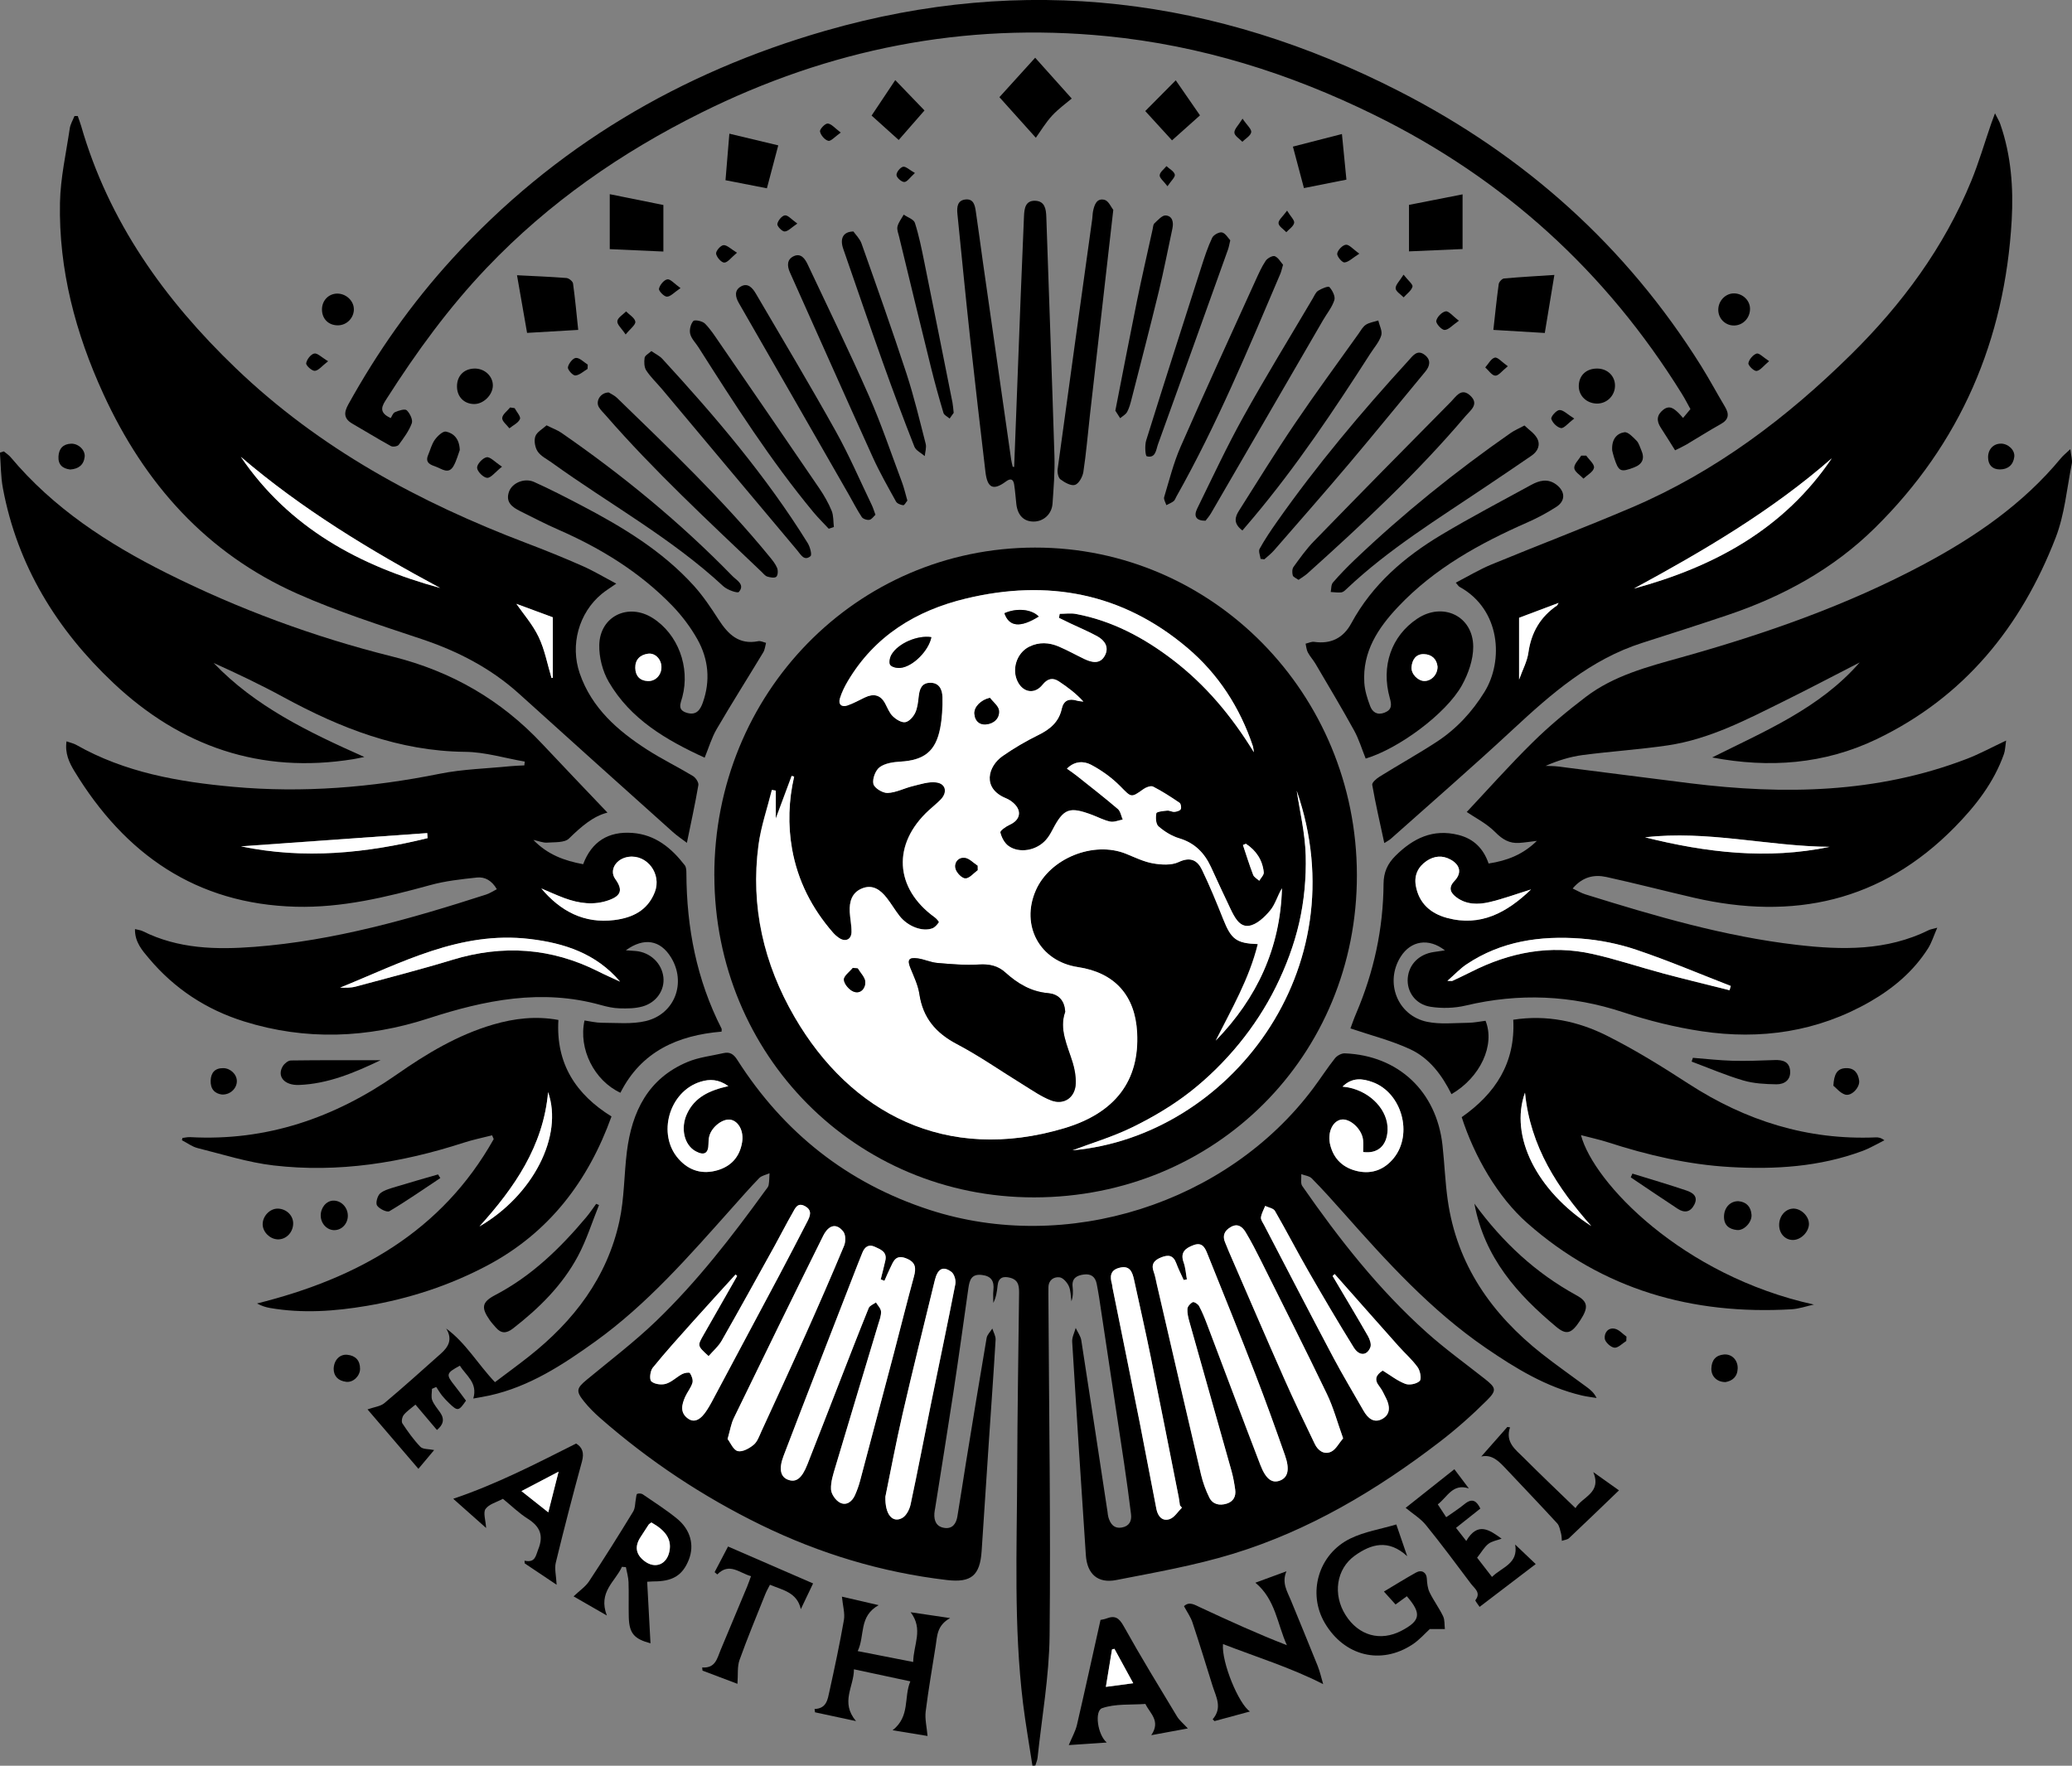
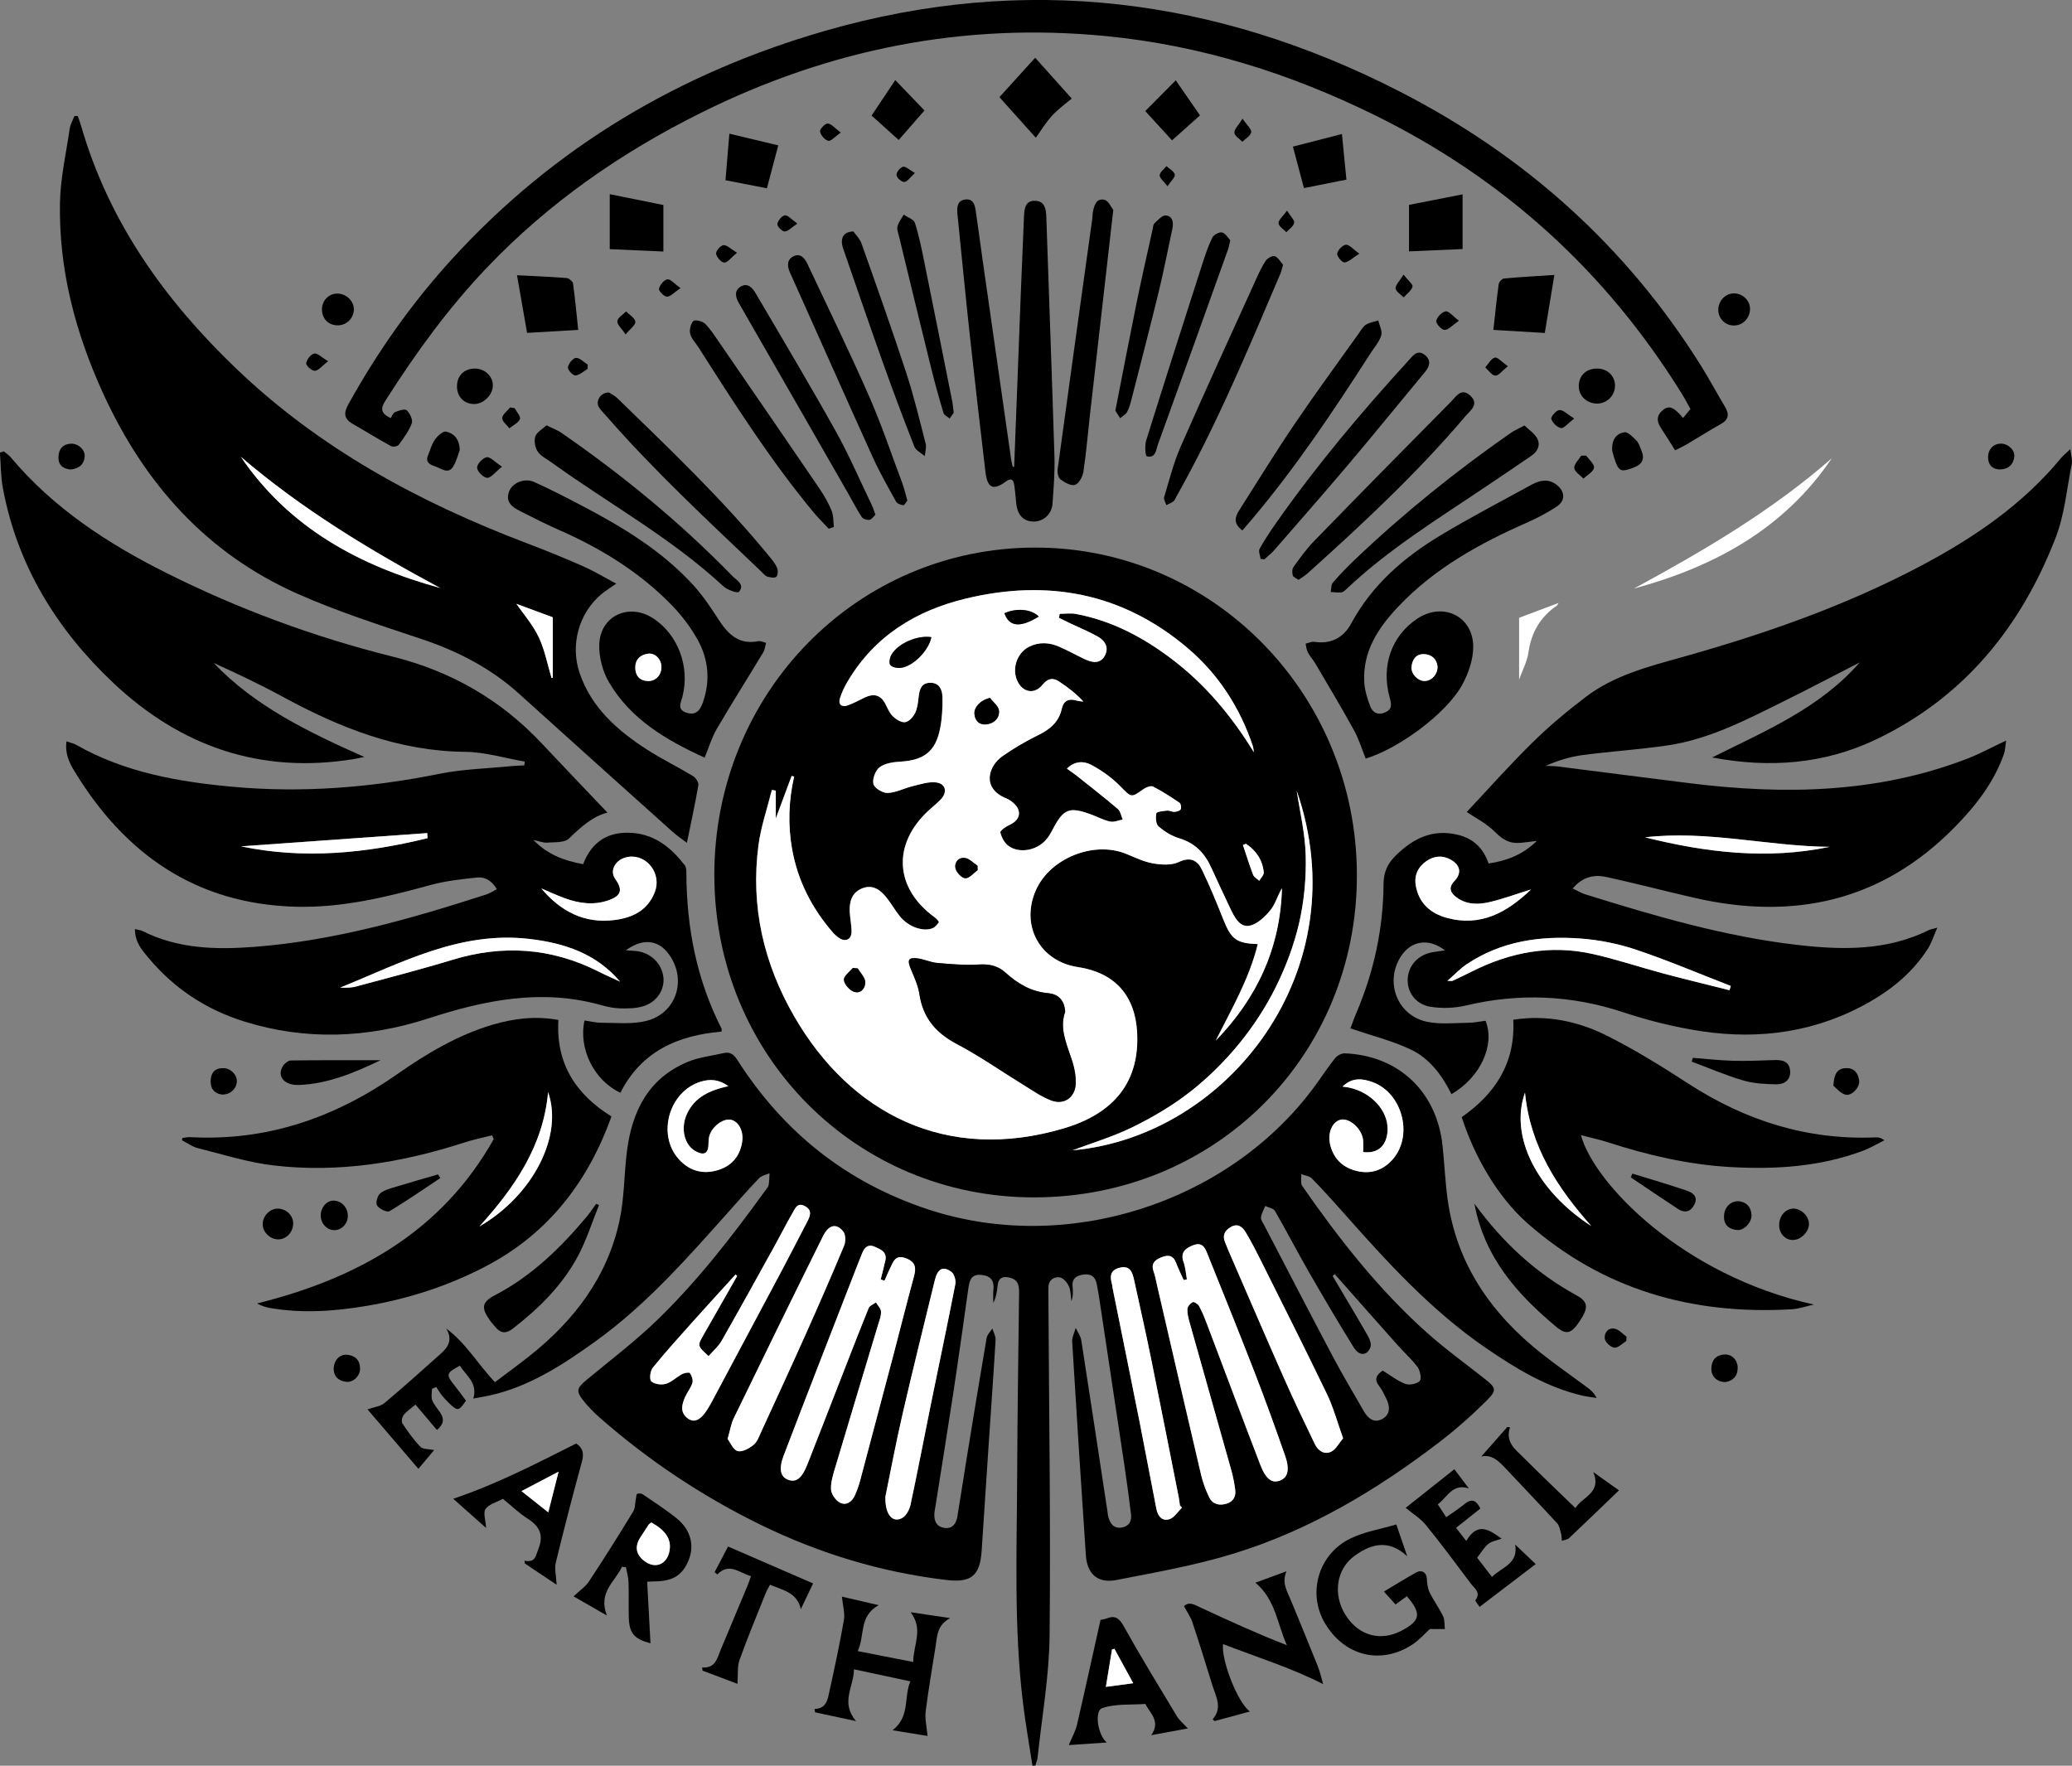
<svg xmlns="http://www.w3.org/2000/svg" id="b" width="499.96" height="426.1" viewBox="0 0 499.96 426.1">
  <rect x="0" y="0" width="499.96" height="426.1" fill="#808080" stroke="none" />
  <g id="c">
    <path d="M114.2,337.49c1.14-3.81-1.76-5.53-3.23-7.93-3.35,1.81-3.41,2.12-1.25,4.83.95,1.19,1.83,2.43,2.72,3.61-1.75,2.55-2.01,2.59-4.02.66-.61-.59-1.21-1.2-1.74-1.86-.52-.66-.95-1.4-1.42-2.1-.34.15-.69.3-1.03.45,0,.92-.25,1.94.06,2.74.42,1.08,1.26,2.01,1.93,2.99,1.12,1.64.72,2.96-.79,4.2-1.73-2.04-3.36-3.97-5.18-6.12-.99.84-2.05,1.54-2.82,2.47-.4.49-.63,1.63-.33,2.07,1.31,1.98,2.71,3.95,4.35,5.65.6.62,1.98.49,3.31.77-1.21,1.44-2.39,2.86-3.8,4.53-4.16-4.85-8.26-9.65-12.28-14.34,1.62-.58,3.13-.72,4.08-1.52,4.63-3.88,9.11-7.93,13.63-11.95,1.81-1.61,2.88-3.43,1.27-6.05,4.74,3.46,7.58,8.54,11.77,12.95,2.71-2.05,5.5-4.08,8.2-6.21,10.8-8.53,18.86-19.02,21.83-32.67,1.19-5.45,1.11-11.17,1.8-16.74,1.21-9.68,5.13-17.7,14.68-21.67,2.71-1.13,5.75-1.45,8.65-2.12,1.53-.35,2.45.27,3.31,1.63,11.17,17.52,26.51,29.71,46.33,36.18,33.09,10.79,71.8-1.45,92.64-29.32,1.78-2.38,3.39-4.9,5.24-7.23.51-.65,1.6-1.24,2.4-1.2,12.92.53,22.11,9.18,23.55,22.14.49,4.4.64,8.85,1.26,13.23,2.21,15.64,10.61,27.57,22.75,37.15,3.54,2.79,7.25,5.37,10.87,8.06.86.64,1.68,1.32,2.31,2.59-1.18-.2-2.38-.33-3.54-.6-8.63-2.03-16.02-6.57-23.21-11.49-13.27-9.1-23.96-20.9-34.53-32.84-2.43-2.74-4.88-5.46-7.45-8.07-.58-.59-1.67-.69-2.53-1.02.06.97-.23,2.19.24,2.87,8.86,12.75,18.42,24.96,30.04,35.35,4.43,3.96,9.28,7.46,13.96,11.15,2.72,2.15,3.03,2.74.56,5.21-3.61,3.59-7.45,7-11.5,10.1-15.17,11.63-31.49,21.35-49.85,26.96-9.16,2.8-18.68,4.47-28.1,6.31-4.44.87-7.02-1.44-7.33-5.98-1.16-17.17-2.26-34.34-3.3-51.52-.07-1.09.55-2.22.85-3.33.46,1,1.19,1.95,1.35,2.99,2.15,13.8,4.23,27.6,6.33,41.41.06.42.08.85.2,1.26.48,1.62,1.35,2.82,3.27,2.49,1.76-.31,2.4-1.56,2.2-3.19-.5-4.06-1.05-8.1-1.65-12.15-2-13.39-4.03-26.78-6.05-40.17-.17-1.09-.37-2.18-.58-3.27-.33-1.7-1.36-2.5-3.1-2.27-1.7.22-2.93.88-2.72,2.92.12,1.15.14,2.31-.28,3.52-.19-1.22-.14-2.55-.63-3.63-.41-.9-1.39-2.03-2.23-2.13-1.37-.17-2.66.63-2.69,2.39-.02,1.11-.01,2.21,0,3.32.14,26.92.56,53.84.28,80.76-.1,9.83-1.87,19.64-2.9,29.45-.07.64-.36,1.26-.54,1.89-.23.01-.47.03-.7.04-.76-5.01-1.65-10-2.27-15.03-2.27-18.59-1.47-37.26-1.41-55.91.05-14.23.29-28.45.45-42.68.02-1.74.1-3.51-2.1-4.11-1.67-.45-2.88-.12-3.08,1.88-.14,1.4-.34,2.8-1.03,4.18,0-1.03-.09-2.07.02-3.09.23-2.15-.48-3.39-2.79-3.66-2.55-.3-2.97,1.28-3.25,3.21-1.18,8.35-2.34,16.7-3.6,25.03-1.42,9.34-2.94,18.67-4.41,28.01-.07.42-.16.84-.19,1.26-.13,1.85.5,3.28,2.48,3.54,1.92.25,2.78-1.09,3.06-2.73.73-4.28,1.35-8.58,2.05-12.86,1.64-10.08,3.29-20.17,5.01-30.24.14-.82.91-1.53,1.38-2.29.28.9.84,1.82.79,2.7-.48,8.16-1.08,16.32-1.62,24.48-.59,8.84-1.15,17.68-1.75,26.52-.4,5.89-2.49,7.68-8.37,6.99-15.71-1.84-30.64-6.35-44.85-13.28-14.09-6.88-27.03-15.48-38.82-25.81-1.4-1.23-2.75-2.57-3.91-4.02-2-2.48-1.8-3.18.65-5.21,5.63-4.67,11.49-9.11,16.75-14.17,9.91-9.53,18.3-20.39,26.35-31.51.3-.41.71-.83.8-1.29.17-.94.16-1.91.22-2.87-.84.38-1.9.55-2.5,1.17-2.31,2.38-4.49,4.89-6.71,7.37-10.21,11.44-20.28,23.03-32.84,32.06-7.84,5.63-15.89,10.9-25.52,13.03-1.24.27-2.5.47-3.92.73ZM286.4,308.73c-.27.06-.53.12-.8.17-.61-1.36-1.29-2.7-1.81-4.09-.71-1.92-1.91-2.06-3.63-1.37-1.7.69-2.47,1.65-1.78,3.52.35.95.51,1.97.74,2.97,3.55,15.32,7.08,30.65,10.68,45.97.44,1.89,1.13,3.76,1.99,5.49.83,1.68,2.48,2,4.19,1.47,1.61-.5,2.28-1.75,2.05-3.38-.21-1.51-.48-3.03-.89-4.5-3.35-11.96-6.76-23.91-10.12-35.87-.3-1.05-.59-2.17-.52-3.24.04-.6.71-1.35,1.29-1.63.31-.15,1.26.45,1.52.93.76,1.42,1.37,2.92,1.94,4.43,4.28,11.29,8.5,22.61,12.84,33.89,1.35,3.51,2.85,4.54,4.78,3.79,1.89-.74,2.37-2.67,1.18-6.06-2.32-6.58-4.67-13.15-7.19-19.66-3.72-9.6-7.58-19.15-11.42-28.7-.59-1.47-1.17-3.23-3.44-2.39-1.95.72-3.3,1.71-2.41,4.18.47,1.29.54,2.72.79,4.09ZM213.41,309.09c-.3-.11-.61-.23-.91-.34.38-1.53.79-3.06,1.13-4.6.44-2.06-1.17-2.63-2.54-3.27-1.49-.7-2.45.03-3.01,1.41-.77,1.89-1.51,3.79-2.25,5.7-5.6,14.43-11.24,28.85-16.76,43.32-1.25,3.28-.7,5.15,1.12,5.8,1.92.68,3.29-.36,4.6-3.67,2.56-6.49,5.07-13,7.61-19.5,2.38-6.1,4.74-12.21,7.2-18.28.24-.59,1.15-.91,1.75-1.36.44.74,1.2,1.46,1.23,2.21.04,1.06-.41,2.16-.72,3.22-3.43,11.41-6.89,22.8-10.28,34.22-.53,1.78-1.16,3.66-1.07,5.46.05,1.13,1.11,2.66,2.14,3.2,1.56.81,2.95-.22,3.65-1.81.48-1.09.89-2.22,1.2-3.36,2.74-10.27,5.46-20.55,8.17-30.83,1.62-6.17,3.16-12.36,4.84-18.52.57-2.08.49-3.5-1.87-4.42-2.59-1.02-3.09.79-3.87,2.37-.5,1-.92,2.04-1.37,3.06ZM322.05,307.46c-.16.16-.32.31-.49.47,2.85,4.82,5.74,9.62,8.52,14.48.45.79.88,1.99.59,2.72-.81,2.07-2.69,2.16-4.02.03-3.77-6.07-7.39-12.23-10.95-18.43-2.76-4.8-5.29-9.72-8.06-14.51-.37-.64-1.55-.81-2.35-1.2-.36.92-.9,1.81-1.02,2.76-.08.58.44,1.26.76,1.86,5.55,10.65,11.06,21.31,16.68,31.92,2.31,4.36,4.86,8.59,7.31,12.88,1.03,1.82,2.53,3.11,4.57,1.95,1.97-1.12,1.81-3.1.87-4.96-.5-.99-.96-2.03-1.63-2.88-1.29-1.63-.8-2.75.82-3.8,1.8,1.1,3.5,2.46,5.44,3.2.98.38,2.76.02,3.48-.7.49-.49.12-2.45-.49-3.3-1.33-1.85-3.09-3.39-4.62-5.1-5.15-5.78-10.27-11.58-15.4-17.38ZM177.86,307.93c-.12-.12-.25-.24-.37-.36-3.43,3.78-6.88,7.53-10.28,11.34-3.29,3.68-6.61,7.34-9.71,11.17-.62.76-.85,2.81-.34,3.28.75.69,2.44.91,3.51.59,1.41-.42,2.56-1.62,3.91-2.34.55-.3,1.72-.5,1.89-.25.44.64.81,1.66.61,2.35-.35,1.19-1.24,2.22-1.75,3.38-.83,1.87-1.32,3.84.71,5.27,1.53,1.08,3.1.26,4.65-2.24.36-.58.71-1.16,1.03-1.76,5.45-10.21,10.9-20.41,16.33-30.63,2.28-4.28,4.51-8.59,6.73-12.9.69-1.33,1.29-2.72-.51-3.73-1.87-1.05-2.43.56-3.06,1.66-1.49,2.58-2.83,5.24-4.27,7.85-4.25,7.66-8.47,15.34-12.81,22.95-.79,1.39-2.09,2.48-3.15,3.71-2.75-2.51-2.73-2.5-1.18-5.19,2.7-4.7,5.38-9.42,8.06-14.13ZM324.08,347.1c-1.39-3.87-2.34-7.43-3.91-10.7-5.2-10.81-10.61-21.52-15.96-32.26-1.14-2.28-2.31-4.56-3.62-6.74-.78-1.3-1.9-2.28-3.6-1.31-1.56.89-2.12,2.14-1.33,3.86.28.62.5,1.27.77,1.89,4.48,10.3,8.91,20.62,13.45,30.89,2.34,5.29,4.85,10.5,7.36,15.72.77,1.61,2.27,2.67,3.95,1.87,1.15-.55,1.87-2.03,2.88-3.22ZM175.56,347.26c.68.88,1.38,2.65,2.45,2.92,1.11.28,2.79-.65,3.84-1.52.91-.76,1.36-2.13,1.89-3.28,3.55-7.73,7.12-15.45,10.59-23.21,3.19-7.14,6.32-14.32,9.34-21.54.41-.97.4-2.64-.17-3.39-1.6-2.09-3.51-1.75-4.89,1.03-7.26,14.61-14.42,29.28-21.55,43.96-.66,1.35-.88,2.92-1.5,5.04ZM213.65,361.11c-.15,4.52,1.81,6.48,4.07,5.21.98-.55,1.74-2.04,2-3.23,1.73-8.06,3.27-16.16,4.91-24.24,1.97-9.66,4.01-19.31,5.9-28.98.18-.91-.27-2.42-.96-2.93-2.02-1.5-3.32-.77-4,2.03-2.62,10.74-5.29,21.46-7.77,32.23-1.62,7.04-2.95,14.14-4.14,19.93ZM285.18,363.83c-.16-.18-.31-.36-.47-.54-.1-.67-.17-1.35-.3-2.01-2.24-11.25-4.44-22.51-6.73-33.75-1.27-6.25-2.68-12.46-4.04-18.69-.41-1.88-1.02-3.53-3.52-2.89-2.28.58-2.32,2.15-1.8,3.98.07.24.06.51.11.76,2.2,10.91,4.43,21.82,6.6,32.74,1.37,6.91,2.64,13.85,4.01,20.77.33,1.68,1.42,3.04,3.2,2.4,1.16-.41,1.97-1.8,2.94-2.75ZM175.73,262.1c-2.38-1.68-4.5-1.73-6.68-1.06-7.61,2.32-10.59,12.69-5.33,18.63,2.55,2.87,5.79,3.82,9.48,2.71,3.31-1,5.29-3.31,5.85-6.72.44-2.64-.8-5.01-2.69-5.43-1.89-.42-4.67,1.69-5.24,4.01-.14.57-.18,1.18-.18,1.77,0,2.32-1.01,2.93-3.07,1.83-2.78-1.49-3.74-5.56-2.12-9.05,1.87-4.03,5.42-5.66,9.96-6.68ZM328.91,278c0-1.08.08-2.01-.02-2.93-.28-2.64-3.22-5.3-5.33-4.88-2.12.42-3.32,3.25-2.58,6.15.89,3.49,3.24,5.56,6.66,6.3,3.46.75,6.44-.43,8.64-3.15,4.73-5.82,1.97-15.77-5.08-18.35-2.43-.89-4.92-1.22-7.26,1.08.68.09,1.09.13,1.48.21,5.46,1.12,9.55,5.59,9.39,10.25-.13,3.75-2.34,5.8-5.91,5.32Z" />
    <path d="M172.36,211.3c-.07-43.95,34.29-79.11,77.37-79.16,42.88-.05,77.61,35.26,77.68,78.98.07,43.64-34.1,77.79-77.86,77.83-43,.04-77.11-34.28-77.18-77.66ZM187.2,190.78l-.98-.17c-1.1,4.43-2.63,8.81-3.23,13.31-1.96,14.8,1.27,28.68,8.71,41.49,13.47,23.2,36.54,35.37,65.13,26.81,12.2-3.65,18.13-11.41,17.52-23.06-.47-8.99-5.44-14.48-14.29-15.8-9.18-1.38-13.9-10.01-10.15-18.54,3.41-7.74,13.95-11.97,21.79-8.79,2.13.86,4.25,1.91,6.47,2.3,2.01.35,4.45.51,6.19-.31,2.84-1.34,4.53-.46,5.64,1.85,1.88,3.89,3.52,7.9,5.12,11.92,1.93,4.86,3.15,5.84,8.35,6.02-2.06,8.39-6.35,15.74-10.15,23.29,9.98-10.27,15.58-22.4,15.98-36.75-1.06,1.74-1.59,3.84-2.84,5.34-1.33,1.6-3.22,3.41-5.09,3.7-2.38.37-3.58-2.19-4.55-4.21-1.59-3.3-3.1-6.63-4.64-9.95-1.57-3.41-3.91-5.83-7.67-6.95-1.81-.54-3.57-1.64-5-2.88-.65-.56-.73-2.16-.52-3.16.08-.39,1.68-.55,2.61-.64.56-.06,1.17.34,1.74.3.54-.04,1.3-.23,1.52-.62.21-.37.06-1.35-.27-1.57-2.06-1.4-4.16-2.76-6.37-3.9-.54-.28-1.7.14-2.32.59-3.07,2.2-2.92,2.04-5.62-.69-2.03-2.06-4.49-3.83-7.05-5.18-1.7-.9-3.94-.97-5.81.95.87.63,1.64,1.13,2.35,1.7,3.33,2.65,6.69,5.26,9.92,8.02.65.56.81,1.69,1.19,2.56-1,.19-2.07.68-3,.49-1.48-.29-2.87-1.05-4.3-1.59-5.62-2.12-6.96-1.6-9.69,3.66-.43.83-.92,1.65-1.53,2.34-2.26,2.58-6.4,3.36-9.04,1.47-.97-.7-1.69-2.07-1.97-3.26-.1-.43,1.34-1.44,2.23-1.84,2.62-1.17,3.05-3.44.86-5.33-.51-.44-1.11-.82-1.73-1.08-5.88-2.4-4.32-7.76-.81-10.19,2.72-1.88,5.6-3.58,8.56-5.04,2.84-1.4,5-3.16,5.71-6.38.44-2.03,1.77-2.52,3.66-1.95.5.15,1.04.16,1.56.23-1.79-1.97-3.81-3.49-5.91-4.87-1.5-.99-2.75-.69-3.95.81-1.86,2.31-4.56,1.95-5.94-.63-1.6-2.99-.33-7.03,2.7-8.55,2.38-1.19,4.82-1.04,7.17-.04,2.11.9,4.12,2.03,6.19,3.02,1.83.87,3.79,1.27,4.92-.85,1.08-2.03-.05-3.68-1.86-4.67-2.08-1.14-4.28-2.05-6.43-3.07-.94-.44-1.86-.91-2.79-1.36.06-.32.12-.65.18-.97,1.31,0,2.66-.2,3.92.03,8.73,1.64,16.34,5.71,23.32,11.03,7.87,6.01,14.16,13.46,19.62,22.35-.14-.86-.15-1.18-.25-1.48-3.14-9.33-8.31-17.37-15.81-23.72-15.68-13.28-33.75-16.62-53.42-11.89-12.02,2.89-22.02,9-28.51,19.94-.77,1.3-1.47,2.7-1.9,4.15-.44,1.45.41,2.19,1.83,1.7,1.44-.49,2.79-1.26,4.17-1.92,2.09-1,3.78-.7,4.93,1.48.56,1.05,1,2.25,1.83,3.05.78.75,2.06,1.56,2.99,1.43.91-.13,1.94-1.27,2.39-2.22.57-1.19.71-2.62.86-3.96.2-1.76.67-3.29,2.75-3.33,2.24-.05,2.95,1.71,2.99,3.43.06,2.53-.08,5.12-.56,7.6-1.09,5.54-3.89,7.66-9.55,8-1.73.1-3.72.38-5.03,1.34-1.02.75-1.81,2.84-1.52,4.05.24.99,2.25,2.21,3.42,2.17,2.04-.08,4.03-1.15,6.08-1.65,1.86-.45,3.82-1.12,5.64-.89,2.35.29,2.78,2.4,1.1,4.12-.89.91-1.89,1.71-2.84,2.58-8.9,8.15-8.32,18.82,1.37,25.83.44.32,1.11,1.09,1.02,1.22-.39.58-.94,1.22-1.57,1.46-2.38.89-5.91-.44-7.9-2.97-1.11-1.4-2-2.97-3.1-4.37-1.5-1.92-3.38-3.33-5.94-2.3-2.48.99-3.12,3.21-2.99,5.68.09,1.61.45,3.22.43,4.83-.03,1.82-1.45,2.48-2.96,1.48-.56-.37-1.09-.84-1.53-1.34-5.08-5.84-8.5-12.51-9.86-20.17-1.03-5.84-.83-11.66.5-17.46-.2-.05-.4-.11-.6-.16-1.22,3.27-2.44,6.54-3.83,10.29v-6.76ZM312.89,190.82c.7,4.76,2.03,10.19,2.17,15.65.14,5.39-.37,10.94-1.57,16.19-1.22,5.34-3.21,10.62-5.65,15.54-2.4,4.84-5.43,9.48-8.85,13.67-3.47,4.25-7.47,8.2-11.79,11.59-4.25,3.33-9.02,6.15-13.88,8.53-4.83,2.37-10.06,3.92-14.53,5.61,37.55-3.34,69.09-43.52,54.1-86.77ZM300.64,203.62c-.24.1-.49.2-.73.3.81,2.41,1.56,4.84,2.47,7.21.22.58.97.95,1.47,1.42.38-.68,1.15-1.4,1.09-2.03-.3-2.99-1.84-5.27-4.3-6.89Z" />
    <path d="M146.57,196.1c-3.46.85-6.38,3.42-9.28,6.25-1.07,1.05-3.47.85-5.28.99-.94.07-1.92-.36-3.31-.65,3.47,3.58,7.47,5.01,12.01,5.86,2.06-5.48,6.11-7.99,11.9-7.55,5.53.42,9.4,3.64,12.62,7.8.36.47.39,1.28.39,1.93.05,13.13,2.48,25.72,8.49,37.5.07.13,0,.33,0,.72-10.54.88-19.37,4.76-24.41,14.75-6.3-2.92-10.18-10.59-8.66-17.44,1.36.19,2.77.55,4.16.55,3.55,0,7.23.39,10.61-.41,7.04-1.67,9.85-9.29,6.09-15.38-2.57-4.17-6.47-4.89-10.89-1.7,1.01.07,1.7.11,2.38.17,3.51.31,6.29,2.94,6.68,6.31.35,3.1-1.64,6.13-5.05,7.08-1.75.49-3.69.51-5.53.45-1.51-.04-3.05-.39-4.52-.8-14.27-3.99-27.94-1.21-41.61,3.23-14.68,4.77-29.59,5.39-44.49.72-9.09-2.84-16.76-7.88-22.9-15.17-1.65-1.96-3.46-3.96-3.4-7.11.79.21,1.37.26,1.86.5,8.57,4.29,17.73,4.5,26.98,3.79,19.24-1.48,37.65-6.74,55.91-12.63.84-.27,1.6-.79,2.56-1.28-1.2-2.09-2.88-3.02-4.79-2.82-3.79.41-7.63.82-11.28,1.83-10.63,2.92-21.31,5.51-32.41,5.22-24.05-.63-41.25-12.65-53.44-32.71-1.24-2.04-2.33-4.29-1.91-7.2.98.35,1.72.49,2.35.85,11.76,6.68,24.69,8.93,37.93,10.13,16.77,1.51,33.31.16,49.78-3.16,5.56-1.12,11.32-1.25,16.99-1.82,1.13-.11,2.28-.14,3.42-.2.03-.31.07-.61.1-.92-4.8-.82-9.6-2.31-14.41-2.35-15.94-.16-30.1-5.74-43.8-13.19-5.49-2.99-11.15-5.68-16.87-8.26,10,10.46,22.71,16.62,36.37,22.69-1.34.27-1.99.42-2.66.53-22.4,3.62-41.65-3.07-57.91-18.4-13.63-12.86-23.15-28.29-26.64-46.98-.53-2.81-.49-5.73-.72-8.6.32-.1.63-.19.95-.29.55.46,1.18.86,1.64,1.4,10.27,12.26,23.33,20.79,37.44,27.87,17.49,8.77,35.77,15.52,54.72,20.25,14.18,3.55,26.13,10.43,36.07,21.03,5.23,5.58,10.53,11.1,15.76,16.6ZM149.61,236.88c-5.78-6.79-13.44-9.3-21.85-10.29-16.76-1.97-30.97,5.79-45.69,11.75,1.29.04,2.58.07,3.79-.26,7.79-2.1,15.62-4.11,23.33-6.46,12.15-3.7,23.84-2.91,35.19,2.82,1.72.87,3.49,1.63,5.23,2.45ZM130.62,214.4c4.62,5.5,10.36,8.54,17.64,7.62,4.35-.55,8-2.29,9.74-6.74,1.7-4.36-1.83-9.13-6.33-8.51-3.03.41-4.73,3.23-3.22,5.33,1.86,2.6,1.47,4.03-1.52,5.12-3.62,1.31-7.22.8-10.73-.49-1.89-.69-3.72-1.55-5.58-2.33ZM58.16,204.24c15.22,3.18,30.18,1.66,45.01-1.98-.03-.41-.05-.81-.08-1.22-14.98,1.07-29.95,2.13-44.93,3.2Z" />
    <path d="M499.56,108.38c.18,1.63.53,2.62.35,3.51-1.19,5.99-1.72,12.26-3.9,17.88-8.33,21.48-22.04,38.46-43.2,48.61-12.62,6.05-25.92,7.02-39.68,4.41,12.71-6.36,25.94-11.85,35.6-22.93-6.09,3.12-12.13,6.31-18.26,9.34-9.01,4.45-17.95,9.18-28.05,10.67-6.82,1.01-13.72,1.44-20.55,2.34-3.01.4-5.95,1.31-8.92,2.61,1,.05,2.01.02,3,.15,10.63,1.34,21.25,2.73,31.89,4.05,22.65,2.8,45.05,2.43,66.71-5.88,3.06-1.17,5.96-2.76,9.51-4.43-.22,1.44-.22,2.41-.53,3.27-2.44,6.9-6.84,12.51-11.89,17.65-17.65,17.96-38.94,22.54-62.94,17-7.05-1.63-14.05-3.45-21.11-5-2.94-.64-5.73-.05-8.12,2.78,1.19.56,2.1,1.12,3.09,1.42,16.75,5.22,33.57,10.17,51.08,12.19,10.85,1.26,21.61,1.46,31.77-3.57.36-.18.77-.23,2.04-.58-.9,2.07-1.37,3.64-2.21,4.97-3.49,5.52-8.38,9.64-13.97,12.86-12.68,7.29-26.44,9.3-40.73,7.15-6.37-.96-12.71-2.54-18.83-4.56-12.58-4.17-25.16-4.69-38.02-1.64-2.73.65-5.76.74-8.53.3-3.66-.58-5.76-3.68-5.48-6.93.29-3.33,2.75-5.78,6.33-6.29.8-.12,1.61-.23,2.64-.39-3.93-3.07-8.24-2.34-10.69,1.55-3.88,6.16-.78,14.2,6.39,15.69,3.17.66,6.58.27,9.88.24,1.42-.01,2.85-.32,4.22-.49,2.36,5.87-1.26,13.66-8.22,17.71-2.27-4.57-5.32-8.69-9.96-10.84-4.49-2.09-9.39-3.32-14.42-5.03.32-.85.8-2.26,1.38-3.62,4.27-9.99,6.54-20.42,6.61-31.28.02-2.8.98-4.87,2.89-6.76,4.25-4.22,9.04-6.58,15.2-5.02,3.71.94,6.02,3.3,7.26,6.89,4.4-.67,8.27-2.13,11.64-5.46-1.65.19-2.96.41-4.28.49-2.35.15-4.01-.83-5.74-2.58-2.14-2.16-5.02-3.59-6.9-4.88,5.01-5.33,10.29-11.28,15.95-16.85,3.99-3.93,8.33-7.53,12.79-10.93,6.78-5.16,14.93-7.27,22.98-9.52,20.21-5.66,39.97-12.54,58.54-22.46,12.47-6.66,24.01-14.59,33.13-25.64.51-.62,1.15-1.12,2.26-2.17ZM417.33,238.96c.1-.34.2-.69.3-1.03-7.57-2.94-15.06-6.13-22.75-8.72-4.31-1.45-8.91-2.37-13.44-2.72-9.76-.74-19.22.61-27.6,6.24-1.52,1.02-2.8,2.41-4.58,3.97.87,0,1.06.05,1.2,0,1.54-.73,3.08-1.44,4.6-2.21,9.26-4.68,18.98-6.57,29.2-4.29,5.79,1.29,11.44,3.21,17.18,4.74,5.28,1.41,10.6,2.69,15.9,4.02ZM369.43,214.64c-3.64,1.13-6.82,2.31-10.1,3.07-2.66.62-5.46.62-7.84-1.13-1.47-1.08-2.15-2.3-.53-4,1.81-1.9,1.39-3.85-.93-5.14-1.98-1.11-3.98-.9-5.79.32-2.06,1.39-3.05,3.44-2.62,5.94.74,4.25,3.58,6.73,7.51,7.8,8.14,2.2,14.47-1.27,20.3-6.86ZM441.47,204.36c-14.89-.14-29.57-4.05-44.52-2.3,14.7,3.68,29.5,5.44,44.52,2.3Z" />
-     <path d="M351.26,140.61c2.98-1.53,5.73-3.2,8.67-4.41,11.25-4.64,22.63-8.96,33.82-13.74,20.18-8.61,37.38-21.61,52.89-36.91,12.29-12.12,22.44-25.83,29.03-41.92,1.83-4.48,3.19-9.15,4.77-13.73.21-.62.45-1.24.94-2.56.62,1.26,1.04,1.91,1.28,2.62,2.62,7.53,3.19,15.38,2.75,23.21-1.66,28.87-12.34,53.87-33.04,74.26-9.99,9.84-22.06,16.45-35.31,20.93-6.93,2.34-13.9,4.57-20.87,6.8-12.38,3.96-21.83,12.22-31.12,20.85-9.66,8.98-19.63,17.63-29.48,26.41-.43.38-.97.63-1.57,1.02-1.03-4.78-2.09-9.39-2.91-14.04-.1-.56,1.05-1.54,1.82-2.01,4.55-2.83,9.24-5.44,13.73-8.37,4.76-3.11,8.56-7.21,11.56-12.08,4.6-7.47,3.92-19.86-6.07-25.34-.2-.11-.33-.36-.87-.98ZM442,110.59c-14.48,12.69-30.94,22.34-47.76,31.45,19.36-5.26,36.21-14.36,47.76-31.45ZM376.09,145.48c-3.54,1.33-6.77,2.55-9.55,3.59v14.91c.84-2.35,1.94-4.36,2.24-6.48.68-4.84,2.87-8.61,6.87-11.37.13-.09.19-.28.43-.66Z" />
    <path d="M18.77,28.02c.26.77.56,1.53.79,2.31,6.67,23.18,20.13,42,37.3,58.49,20.2,19.4,44.24,32.38,70.17,42.24,4.53,1.72,9.03,3.54,13.47,5.5,2.7,1.19,5.24,2.72,8.2,4.28-1.47,1.03-2.54,1.68-3.5,2.47-5.55,4.59-7.68,12.34-5.31,19.21,2.89,8.35,9.14,13.8,16.25,18.38,3.57,2.3,7.42,4.17,11.05,6.36.67.4,1.43,1.54,1.32,2.2-.77,4.52-1.76,9-2.77,13.93-1.21-.92-2.37-1.69-3.4-2.62-12.36-11.08-24.72-22.16-37.03-33.3-6.88-6.23-14.86-10.34-23.63-13.27-10.07-3.37-20.25-6.62-29.94-10.93-21.93-9.75-36.88-26.58-46.79-48.18-6.72-14.66-10.8-29.98-10.48-46.18.12-5.99,1.48-11.95,2.36-17.92.15-1.03.75-2,1.14-2.99.26,0,.51,0,.77,0ZM106.21,141.89c-16.97-9.11-33.39-19.07-48.1-31.65,11.66,17.16,28.62,26.31,48.1,31.65ZM133.08,163.6c.1,0,.21-.01.31-.02v-14.62c-2.96-1.09-6.17-2.28-8.79-3.25,1.66,2.4,3.95,5,5.38,8.01,1.47,3.08,2.1,6.56,3.1,9.87Z" />
    <path d="M404.19,108.67c-1.22-1.94-2.33-3.73-3.48-5.5-1.04-1.61-.96-3.02.59-4.26,1.58-1.26,2.67-.25,3.75.78.31.29.57.63,1.06,1.17.58-.7,1.09-1.32,1.78-2.14-.63-1.13-1.27-2.4-2.02-3.61-18.32-29.57-43.02-52.03-74.29-67.39-20.47-10.06-41.85-16.76-64.58-19-34.4-3.38-66.91,3.12-97.81,18.48-19.33,9.61-36.77,21.72-51.69,37.37-9.21,9.65-17.01,20.38-24.17,31.6-1.03,1.61-2.24,3.29.96,4.72.24-.36.5-1.2,1.03-1.43.88-.39,2.38-.86,2.82-.45.77.72,1.53,2.31,1.22,3.14-.69,1.87-1.96,3.56-3.16,5.2-.28.38-1.42.55-1.87.3-3.13-1.72-6.17-3.61-9.27-5.39-2.09-1.2-2.15-2.61-1.03-4.64,7-12.65,15.25-24.38,25-35.07,24.71-27.1,55.12-45.06,90.14-55.13,48.03-13.81,94.21-8.04,138.46,14.61,30.23,15.47,54.72,37.33,72.79,66.2,2.03,3.25,3.84,6.63,5.8,9.92,1.06,1.77.96,3.09-1,4.18-2.82,1.57-5.55,3.32-8.34,4.97-.73.43-1.51.77-2.68,1.36Z" />
    <path d="M44.02,274.61c.62-.07,1.24-.23,1.85-.2,18.46,1.02,34.89-4.67,49.87-15.12,7.22-5.05,14.72-9.55,23.25-12.05,5.11-1.49,10.29-2.11,15.75-1.11-.65,10.59,4.27,18,12.81,23.29-5.63,15.63-15.06,28.02-29.85,35.9-9.17,4.88-18.93,8.06-29.16,9.8-7.76,1.32-15.56,1.87-23.38.52-1.04-.18-2.06-.51-3.15-1.09,24.23-6.03,44.57-17.33,57.12-39.67-.13-.3-.26-.6-.39-.91-2.31.59-4.65,1.06-6.91,1.8-14.92,4.83-30.17,7.3-45.81,5.47-6.19-.72-12.25-2.67-18.34-4.19-1.33-.33-2.52-1.25-3.78-1.89l.12-.55ZM115.69,295.96c12.94-7.51,20.28-21.88,16.56-32.41-1.16,13.06-8.15,23.09-16.56,32.41Z" />
    <path d="M365.12,246.08c8.15-1.26,15.66.38,22.57,3.83,6.82,3.41,13.35,7.47,19.76,11.63,13.76,8.91,28.64,13.62,45.12,12.93.64-.03,1.28.06,2.12.7-1.76.87-3.47,1.9-5.3,2.58-10.33,3.83-21.07,4.5-31.95,3.87-10.1-.58-19.85-2.86-29.44-5.96-2.07-.67-4.21-1.12-6.52-1.73,3.03,11.48,24.44,33.91,56.2,40.88-1.79.39-3.58,1.03-5.39,1.14-23.95,1.39-45.55-4.72-63.75-20.78-7.18-6.33-12.8-16.14-15.84-25.58,8.08-5.66,12.99-13.04,12.44-23.51ZM383.97,295.87c-8.14-9.17-14.71-19.11-16-32.19-3.79,10.53,2.88,23.72,16,32.19Z" />
    <path d="M329.53,183.05c-.91-2.25-1.62-4.64-2.79-6.77-2.99-5.43-6.18-10.75-9.32-16.1-.56-.95-1.34-1.78-1.85-2.75-.33-.62-.37-1.4-.54-2.1.7-.16,1.42-.54,2.08-.44,4.05.59,7.04-.95,8.94-4.46,5.07-9.38,12.84-16.05,21.79-21.4,7.08-4.23,14.41-8.07,21.65-12.03,1.94-1.06,3.97-1.59,6-.09,2.2,1.63,2.33,3.93.05,5.4-2.21,1.42-4.55,2.68-6.96,3.74-11.54,5.08-22.45,11.08-31.23,20.38-4.87,5.16-8.62,10.85-8.15,18.33.12,1.9.73,3.83,1.41,5.63.55,1.47,1.72,2.27,3.48,1.58,1.83-.72,1.71-1.93,1.26-3.52-2.17-7.7.38-14.98,6.61-19.14,6.16-4.12,13.47-.69,13.52,6.72.02,3.13-1.18,6.56-2.73,9.35-3.82,6.88-15.35,15.34-23.24,17.68ZM346.87,160.86c-.19-1.84-1.42-2.96-3.3-3.01-1.91-.05-2.84,1.35-2.98,3.13-.13,1.64,1.56,3.37,3.13,3.36,1.7-.01,3.18-1.57,3.15-3.48Z" />
    <path d="M170.02,182.84c-9.31-4.27-17.89-9.29-23.13-18.29-1.5-2.58-2.36-5.95-2.29-8.93.17-6.95,7.03-10.2,12.9-6.47,6.08,3.86,9.06,11.78,7.15,19.03-.4,1.52-1.35,3.15,1.16,3.86,2.28.64,3.18-.83,3.77-2.48,1.88-5.27,1.39-10.5-1.31-15.3-1.65-2.93-3.75-5.71-6.09-8.13-7.81-8.06-17.21-13.83-27.45-18.31-3.12-1.36-6.14-2.94-9.19-4.46-1.93-.96-3.63-2.16-2.71-4.73.75-2.09,3.71-3.37,6.03-2.33,3.88,1.74,7.66,3.7,11.43,5.67,9.91,5.2,19.48,10.94,27.09,19.34,2.27,2.5,4.18,5.37,6.02,8.22,2.28,3.53,4.89,6.13,9.56,5.2.58-.12,1.25.25,1.88.4-.21.77-.27,1.63-.67,2.29-3.73,6.18-7.6,12.28-11.24,18.52-1.22,2.09-1.91,4.5-2.91,6.92ZM159.6,160.94c-.03-1.86-1.5-3.42-3.23-3.19-1.91.25-3.12,1.42-3.08,3.44.04,1.85,1.04,3.05,2.98,3.16,1.9.1,3.37-1.45,3.33-3.41Z" />
    <path d="M244.71,112.69c.53-13.78,1.05-27.56,1.58-41.33.25-6.38.53-12.76.79-19.14.08-1.89.32-3.87,2.74-3.77,2.28.1,2.59,1.96,2.65,3.92.64,19.23,1.37,38.46,1.96,57.69.12,3.81-.2,7.65-.46,11.46-.17,2.53-2.14,4.31-4.5,4.34-2.39.03-3.9-1.46-4.23-4.17-.19-1.61-.28-3.23-.54-4.82-.21-1.27-.87-1.5-1.96-.69-3.07,2.28-4.5,1.62-4.96-2.3-1.26-10.74-2.52-21.47-3.69-32.22-1.08-9.9-2.03-19.81-3.04-29.72-.02-.17-.03-.34-.05-.51-.12-1.56.06-3.08,1.95-3.29,2-.22,2.29,1.44,2.51,2.88.59,3.95,1.1,7.92,1.66,11.88,2.28,16,4.57,32.01,6.87,48.01.08.58.25,1.15.37,1.72.11.02.22.03.33.05Z" />
    <path d="M268.63,50.64c-1.95,17.09-3.8,33.32-5.64,49.55-.52,4.57-.89,9.15-1.58,13.69-.18,1.17-1.08,2.83-2.02,3.13-.96.31-2.5-.58-3.51-1.33-.54-.41-.78-1.65-.68-2.44,2.74-20.14,5.56-40.27,8.35-60.41.08-.59.07-1.2.18-1.78.31-1.57.87-3.32,2.8-2.82.98.26,1.61,1.83,2.09,2.41Z" />
    <path d="M302.9,381.94c2.53-.93,5.02-1.84,7.51-2.76-1.19,2.8.2,4.86,1.06,6.97,2.15,5.28,4.36,10.54,6.47,15.84.58,1.46.91,3.02,1.33,4.42-7.88-4.02-16.11-6.54-24.17-9.67-.4,4.34,3.79,14.49,6.51,16.27-2.85.77-5.71,1.55-8.56,2.32-.15-.15-.29-.29-.44-.44,2.41-2.78.81-5.4-.02-8.04-1.59-5.12-3.17-10.25-4.86-15.34-.44-1.32-1.29-2.5-2.04-3.91,1.27-1.22,2.57-.33,3.94.3,6.84,3.19,13.71,6.33,20.89,9.12-2.34-5.11-2.71-11.02-7.62-15.1Z" />
    <path d="M220.35,401.04c.05-4.16,2.51-7.87-.62-11.98,3.15.47,5.92.87,9.53,1.41-3.2,1.78-3.11,4.31-3.48,6.66-.83,5.3-1.76,10.58-2.42,15.89-.22,1.8.26,3.68.45,5.9-2.41-.39-5.24-.86-8.43-1.38,4.3-3.4,2.64-7.91,4.28-11.8-4.67-1-8.94-1.91-13.61-2.91.01,4.22-3.35,7.92.5,12.5-3.78-.81-6.83-1.47-9.89-2.12-.04-.27-.08-.53-.11-.8,2.91-.11,3.16-2.32,3.58-4.22,1.26-5.73,2.49-11.47,3.5-17.25.28-1.62-.26-3.39-.48-5.64,2.47.57,5.37,1.24,8.86,2.05-4.86,2.74-3.25,7.31-5.05,11.09,4.66.91,8.78,1.72,13.41,2.63Z" />
    <path d="M336.92,367.88c.96,2.79,1.69,4.91,2.63,7.66-4.55-4.18-8.71-2.94-12.6-.17-4.55,3.24-5.4,9.44-2.26,14.39,3.14,4.96,8.41,6.43,13.5,3.75,4.57-2.4,4.88-4.13,1.27-8.31-.83.61-1.68,1.23-2.72,1.99-.92-1.02-1.85-2.05-2.81-3.12,2.67-1.59,5.16-3.15,7.73-4.58,1.39-.78,2.54-.02,2.62,1.4.07,1.14.18,2.37.67,3.37.96,1.98,2.31,3.78,3.26,5.77.43.89.3,2.05.43,3.08h-3.63c-1.11,1-2.51,2.64-4.25,3.77-7.6,4.95-16.36,2.75-21.06-5.16-4.28-7.2-1.64-16.66,6.14-20.45,3.41-1.66,7.34-2.28,11.08-3.39Z" />
    <path d="M150.07,378.1c-1.59,3.56-5.82,6.05-3.64,11.75-3.24-1.86-5.83-3.35-8.03-4.62,1.45-1.39,2.88-2.33,3.74-3.64,3.65-5.53,7.18-11.15,10.63-16.81.54-.88.46-2.13.68-3.2.08-.39.1-1.02.31-1.09.39-.14,1-.11,1.34.12,2.8,1.92,5.68,3.75,8.3,5.9,3.25,2.67,4.17,6.39,2.82,9.84-1.5,3.83-3.93,5.31-8.61,5.27-.32,0-.65.04-1.45.08.27,5.03.54,9.98.8,14.86-3.97-1.07-5.14-2.41-5.24-6.35-.07-2.81.04-5.62-.06-8.42-.04-1.21-.41-2.41-.63-3.61-.32-.03-.63-.05-.95-.08ZM157.19,367.4c-.31.23-.56.35-.69.55-.66.98-1.29,1.98-1.93,2.97q-2.18,3.31.82,5.71c2.63,2.1,5.56.96,6.16-2.38.49-2.73-.82-4.84-4.36-6.84Z" />
    <path d="M367.83,102.67c1.06,1.03,2.37,1.86,3.04,3.05.9,1.6.22,3.18-1.29,4.22-3.64,2.51-7.31,4.97-10.98,7.44-11.55,7.79-23.47,15.08-33.67,24.73-.37.35-.81.78-1.25.84-.85.1-1.72-.05-2.59-.09.16-.77.08-1.76.53-2.28,1.66-1.93,3.45-3.76,5.29-5.52,11.72-11.17,24.29-21.29,37.57-30.55.88-.62,1.9-1.05,3.34-1.82Z" />
    <path d="M131.88,102.64c1.5.75,2.63,1.15,3.59,1.81,14.81,10.25,28.68,21.64,41.26,34.56.98,1.01,3.11,2.04,1.55,3.84-.32.37-2.8-.5-3.75-1.38-12.57-11.67-27.61-19.89-41.4-29.84-1.17-.85-2.61-1.53-3.38-2.66-.65-.95-.94-2.6-.58-3.66.37-1.07,1.75-1.78,2.71-2.67Z" />
    <path d="M309.59,63.89c-.3,1.02-.41,1.61-.64,2.15-7.76,18.22-15.36,36.52-25.11,53.82-.21.37-.34.84-.65,1.08-.53.4-1.17.65-1.76.96-.19-.65-.69-1.39-.53-1.93,1.23-4.07,2.26-8.24,3.95-12.11,5.9-13.46,12.04-26.82,18.11-40.2.74-1.62,1.46-3.27,2.45-4.74.42-.62,1.69-1.31,2.21-1.09.85.36,1.41,1.43,1.96,2.05Z" />
    <path d="M117.3,368.73c-2.84-2.52-5.42-4.81-7.94-7.05,10.49-3.54,19.94-8.44,29.66-13.33,1.48.9,1.98,2.22,1.41,4.31-2.22,8.11-4.33,16.25-6.32,24.43-.35,1.46.09,3.11.2,5.34-2.65-1.78-5.17-3.47-7.69-5.15-.02-.22-.04-.44-.06-.66,2.65.57,2.69-1.21,3.32-2.76,1.35-3.32.41-5.5-2.53-7.36-2.14-1.35-3.98-3.17-6-4.81-1.51.82-3.36,1.27-4.19,2.45-.63.9.03,2.7.14,4.61ZM134.79,355.13c-3.12,1.64-5.8,3.04-8.97,4.7,2.25,1.78,4.21,3.33,6.47,5.12.89-3.5,1.63-6.43,2.49-9.82Z" />
    <path d="M313.33,139.93c-.55-.4-1.27-.65-1.39-1.07-.18-.63-.18-1.56.18-2.06,1.55-2.13,3.09-4.31,4.92-6.19,10.98-11.29,22.02-22.52,33.11-33.71,1.18-1.19,2.46-3.45,4.62-1.43,2.21,2.08.07,3.51-1.12,4.91-11.65,13.74-24.79,25.98-38.16,38-.62.56-1.36.98-2.16,1.55Z" />
    <path d="M257.88,421.13c.79-1.91,1.62-3.34,1.98-4.88,1.94-8.37,3.77-16.76,5.69-25.34.36-.08.95-.15,1.48-.36,2.04-.78,3.01-.1,4.11,1.87,4.1,7.36,8.5,14.55,12.85,21.76.59.98,1.54,1.73,2.63,2.92-2.91.54-5.58,1.03-8.83,1.63,2.36-3.45-.35-5.27-1.41-7.54-3.51.26-7.24-.1-10.45,1.02-1.87.66-1.12,6.39,1.12,8.29-3.43.23-6.35.43-9.18.62ZM268.91,397.89c-.2.05-.39.1-.59.14-.47,2.88-.94,5.76-1.48,9.04,2.36-.31,4.37-.58,6.6-.88-1.65-3.03-3.09-5.67-4.53-8.3Z" />
    <path d="M218.94,120.8c-.32.38-.7,1.15-.99,1.12-.62-.07-1.48-.4-1.75-.89-1.93-3.5-3.92-6.98-5.57-10.61-6.74-14.87-13.35-29.8-20.03-44.69-.73-1.63-.71-3.18.97-3.93,1.69-.75,2.67.63,3.31,2,4.96,10.54,10.07,21.01,14.76,31.67,3.01,6.84,5.39,13.95,8.02,20.95.5,1.35.81,2.76,1.28,4.38Z" />
    <path d="M146.91,94.72c.48.31,1.35.69,1.99,1.31,12.7,12.34,25.54,24.55,36.77,38.29.7.85,1.43,1.74,1.85,2.74.25.62.19,1.79-.21,2.13-.43.36-1.48.16-2.18-.06-.52-.16-.93-.72-1.36-1.13-12.87-12.28-25.94-24.36-37.64-37.8-.56-.64-1.2-1.24-1.63-1.96-.84-1.44.39-3.53,2.41-3.53Z" />
    <path d="M299.78,128.01c-2.29-1.72-1.75-3.31-.81-4.79,4.46-7.04,8.83-14.14,13.5-21.03,4.96-7.33,10.21-14.45,15.34-21.66.54-.76,1.02-1.68,1.76-2.16.86-.56,1.99-.7,3-1.03.28,1.21,1.03,2.56.72,3.59-.48,1.57-1.69,2.92-2.61,4.35-8.78,13.68-17.8,27.19-28.28,39.66-.82.97-1.64,1.93-2.62,3.08Z" />
    <path d="M304.17,134.88c-.1-.82-.56-1.85-.24-2.43,1.23-2.23,2.66-4.36,4.13-6.45,9.66-13.75,20.45-26.58,31.78-38.97,1.05-1.15,2.14-2.84,4-1.34,1.47,1.19,1.22,2.61.06,4.01-6.09,7.33-12.1,14.75-18.25,22.03-5.99,7.09-12.12,14.06-18.21,21.06-.7.81-1.57,1.47-2.37,2.19-.3-.04-.61-.07-.91-.11Z" />
    <path d="M199.98,127.6c-1.25-1.34-2.56-2.62-3.73-4.03-10.34-12.49-19.04-26.13-27.72-39.77-.68-1.08-1.71-2.06-1.99-3.23-.24-.96.11-2.38.75-3.1.33-.37,2.19,0,2.8.61,1.37,1.37,2.43,3.05,3.54,4.66,8.05,11.71,16.1,23.42,24.1,35.16,1.14,1.68,2.17,3.49,2.94,5.36.48,1.18.38,2.6.54,3.92-.41.14-.82.27-1.22.41Z" />
-     <path d="M290.88,125.66c-2.26.02-2.92-1.07-2-2.94,3.63-7.4,7.11-14.89,11.11-22.09,5.36-9.66,11.16-19.09,16.77-28.61.39-.66.71-1.49,1.3-1.86.83-.52,2.44-1.19,2.72-.88.73.79,1.47,2.26,1.19,3.14-.55,1.73-1.8,3.24-2.74,4.86-9,15.52-18,31.05-27.01,46.56-.43.74-1.01,1.39-1.34,1.83Z" />
    <path d="M211.24,124.22c-.42.38-.88,1.11-1.45,1.22-.58.11-1.56-.21-1.86-.68-1.17-1.77-2.13-3.68-3.19-5.53-8.81-15.36-17.61-30.73-26.45-46.08-.89-1.54-1.13-3.08.47-4.01,1.75-1.02,2.89.45,3.67,1.79,6.46,11.02,13.01,21.98,19.23,33.13,3.23,5.79,5.85,11.91,8.73,17.89.29.61.48,1.27.85,2.27Z" />
    <path d="M357.02,387.77c-.47-.73-1.13-1.48-1.01-1.63,1.4-1.82-.22-2.82-1.06-3.93-3.58-4.77-7.13-9.56-10.88-14.18-1.27-1.57-3.11-2.68-4.89-4.16,3.47-2.75,7.47-5.93,11.75-9.32,1.22,1.61,2.35,3.12,3.49,4.63-3.93-1.27-5.16,2.08-7.49,3.85.69,1.05,1.32,2.02,2.03,3.1,1.57-1.11,3.06-2.05,4.41-3.16,1.95-1.61,2.96-.68,3.83,1.07-1.93,1.53-3.75,2.98-5.87,4.66.72.92,1.45,1.85,2.47,3.16,2.78-4.75,5.64-2.63,8.53-.55-1.11.41-2.34.59-3.19,1.25-.98.76-1.62,1.95-2.72,3.34.85,1.09,2.11,2.72,3.59,4.64,2.41-2.4,6.41-3.16,5.59-7.82,1.72,1.64,3.26,3.11,4.96,4.72-4.5,3.43-8.87,6.77-13.56,10.34Z" />
-     <path d="M157.17,84.72c1.04.72,1.99,1.16,2.64,1.87,12.81,13.94,25.06,28.32,35.08,44.46.56.9,1.08,2.82.68,3.16-1.53,1.29-2.37-.41-3.18-1.37-10.91-12.97-21.78-25.97-32.67-38.96-1.26-1.5-2.72-2.86-3.78-4.48-.52-.79-.54-2.06-.4-3.06.08-.55.96-.99,1.63-1.62Z" />
    <path d="M296.86,57.98c-.26,1.08-.35,1.67-.55,2.23-5.62,15.68-11.22,31.37-16.9,47.02-.46,1.28-.54,3.42-2.69,2.88-.37-.09-.53-2.61-.16-3.81,4.38-14.03,8.87-28.02,13.36-42.01.75-2.34,1.52-4.7,2.57-6.91.33-.7,1.7-1.45,2.38-1.29.83.2,1.45,1.33,1.98,1.89Z" />
    <path d="M205.92,55.86c.5.73,1.55,1.72,1.97,2.93,3.69,10.42,7.39,20.83,10.83,31.33,1.82,5.57,3.18,11.29,4.64,16.97.23.91-.13,1.98-.22,2.97-.86-.75-2.13-1.33-2.5-2.26-2.65-6.73-5.18-13.5-7.61-20.31-3.26-9.13-6.39-18.31-9.57-27.47-.82-2.37-.1-4.12,2.46-4.16Z" />
    <path d="M177.93,406.33c-2.59-.98-5.5-2.08-8.42-3.18-.03-.25-.06-.51-.08-.76,3.22.22,3.6-2.19,4.44-4.2,2.13-5.1,4.27-10.2,6.4-15.3.32-.77.58-1.56.94-2.53-2.82-.78-5.21-3.39-8.14-.42-.21-.18-.42-.36-.64-.55,1.11-2.12,2.22-4.24,3.24-6.19,6.97,3.03,13.65,5.93,20.52,8.91-1,2.09-1.98,4.15-2.96,6.21-.9-4.04-4.29-4.58-7.45-5.89-.39.78-.81,1.49-1.11,2.24-2.11,5.29-4.31,10.56-6.23,15.92-.57,1.6-.33,3.49-.5,5.75Z" />
    <path d="M144.53,290.81c-1.66,4.1-2.98,8.38-5.05,12.26-3.77,7.08-9.41,12.64-15.72,17.53-1.59,1.23-2.85,1.24-4.14-.27-.49-.58-1.02-1.14-1.46-1.77-2.11-3.02-1.89-4.35,1.33-6.04,8.77-4.58,15.68-11.3,21.96-18.77.86-1.02,1.6-2.15,2.4-3.24l.68.29Z" />
    <path d="M355.76,290.46c6.87,9.41,14.85,16.76,24.63,22.12,2.8,1.53,2.94,2.94.91,6.04-2.1,3.22-3.3,3.65-5.83,1.53-9.34-7.81-17.26-16.61-19.71-29.69Z" />
    <path d="M380.15,363.94c1.61-2.77,6.4-3.6,4.3-8.7,2.26,1.61,4.19,2.98,6.2,4.41-4.08,3.92-8.04,7.75-12.05,11.53-.41.39-1.15.44-1.73.65-.06-.59-.05-1.21-.2-1.77-.24-.85-.38-1.85-.93-2.45-4.08-4.45-8.26-8.81-12.4-13.21-1.66-1.76-3.32-3.5-5.92-2.92,2.12-2.4,4.2-4.77,6.29-7.13.22.03.43.06.65.09-1.22,3.62,1.34,5.38,3.29,7.33,4.01,4.03,8.14,7.93,12.51,12.17Z" />
    <path d="M269.12,99.13c1.77-9,3.43-17.68,5.19-26.35,1.19-5.83,2.53-11.63,3.81-17.45.11-.5.12-1.15.44-1.44.83-.76,1.85-1.96,2.71-1.9,1.63.12,1.95,1.62,1.63,3.13-1.09,5.07-2.07,10.17-3.29,15.21-2.11,8.68-4.36,17.32-6.57,25.97-.27,1.07-.56,2.17-1.08,3.12-.34.62-1.1,1.01-1.67,1.5-.4-.63-.81-1.26-1.16-1.81Z" />
    <path d="M230.12,99.62c-.2.29-.59.83-.98,1.38-.51-.45-1.33-.81-1.49-1.36-1.07-3.58-2.07-7.19-2.97-10.81-2.61-10.56-5.17-21.13-7.73-31.7-.2-.82-.58-1.74-.39-2.49.25-1.01.98-1.9,1.5-2.85.93.65,2.42,1.13,2.7,1.99.98,3.06,1.62,6.24,2.26,9.41,2.3,11.32,4.55,22.65,6.81,33.97.13.66.16,1.35.29,2.47Z" />
    <path d="M375.06,66.35c-.79,4.78-1.54,9.34-2.31,14-3.84-.23-7.77-.46-12.41-.74.42-3.77.79-7.42,1.29-11.05.07-.52.8-1.32,1.28-1.36,4.01-.36,8.03-.58,12.15-.85Z" />
    <path d="M139.52,79.61c-4.64.27-8.44.49-12.34.72-.8-4.55-1.6-9.18-2.43-13.91,4.06.21,8.01.36,11.95.67.58.05,1.5.8,1.57,1.32.51,3.66.84,7.34,1.25,11.2Z" />
    <path d="M249.94,33.24c-3.12-3.47-6.09-6.78-8.79-9.79,2.72-3.01,5.79-6.39,8.63-9.52,2.64,2.95,5.73,6.4,8.82,9.85-1.28,1.09-3.18,2.45-4.74,4.13-1.53,1.66-2.71,3.65-3.91,5.32Z" />
    <path d="M147.13,60.12v-13.26c4.33.87,8.75,1.76,12.94,2.61v11.23c-4.42-.2-8.52-.38-12.94-.58Z" />
    <path d="M339.98,60.67v-11.23c4.08-.8,8.45-1.66,12.93-2.54v13.2c-4.4.19-8.49.37-12.93.56Z" />
    <path d="M175.06,43.48c.31-3.68.6-7.28.93-11.22,3.85.92,7.66,1.83,11.8,2.82-.95,3.57-1.84,6.94-2.74,10.36-3.54-.69-6.74-1.32-9.99-1.95Z" />
    <path d="M314.63,45.38c-.91-3.41-1.77-6.65-2.66-10,4.16-1.07,7.91-2.04,11.83-3.04.36,3.7.72,7.28,1.08,11.01-3.24.64-6.53,1.3-10.25,2.04Z" />
    <path d="M283.71,19.39c1.84,2.66,3.87,5.6,5.84,8.45-2.05,1.84-4.41,3.94-6.75,6.03-2.08-2.27-4.36-4.77-6.46-7.07,2.31-2.33,4.89-4.93,7.36-7.42Z" />
    <path d="M91.83,255.85c-6.37,3.04-12.68,5.7-19.67,5.97-3.61.14-5.4-2.12-3.91-4.55.39-.63,1.27-1.35,1.94-1.36,7.11-.1,14.22-.06,21.64-.06Z" />
    <path d="M408.48,255.27c3.19.25,6.39.62,9.58.71,3.38.09,6.78-.05,10.16-.17,1.91-.07,3.5.36,3.72,2.51.22,2.26-1.34,3.36-3.29,3.34-2.69-.04-5.47-.18-8.02-.93-4.23-1.24-8.31-3.01-12.45-4.55.1-.3.2-.6.3-.9Z" />
    <path d="M223.07,26.66c-1.96,2.24-4.16,4.76-6.22,7.12-2.16-1.94-4.43-3.99-6.54-5.89,1.81-2.72,3.8-5.69,5.71-8.56,2.24,2.32,4.74,4.92,7.06,7.33Z" />
    <path d="M385.32,97.39c-2.52-.04-4.43-1.92-4.37-4.31.06-2.53,1.85-4.18,4.5-4.14,2.44.03,4.26,1.81,4.24,4.14-.01,2.41-1.97,4.34-4.37,4.31Z" />
    <path d="M114.48,97.5c-2.42.02-4.16-1.67-4.21-4.12-.06-2.6,1.59-4.36,4.16-4.44,2.48-.08,4.55,1.84,4.49,4.16-.06,2.22-2.23,4.38-4.44,4.4Z" />
    <path d="M106.24,284.29c-4.07,2.7-8.08,5.5-12.27,7.99-.58.35-2.46-.56-2.99-1.37-.39-.6.1-2.4.78-2.95,1.06-.86,2.59-1.2,3.96-1.63,3.31-1.02,6.65-1.95,9.98-2.92.18.29.36.58.54.87Z" />
    <path d="M393.89,283.21c4.35,1.35,8.72,2.62,13.03,4.08,1.44.49,2.94,1.37,1.91,3.4-.93,1.83-2.37,2.09-4.01,1.01-3.8-2.5-7.56-5.05-11.33-7.58.13-.3.27-.61.4-.91Z" />
    <path d="M110.94,108.6c-.38,1.01-.76,2.52-1.49,3.83-1.19,2.13-2.82.72-4.22.21-1.24-.45-2.75-.89-1.93-2.82.53-1.25.86-2.64,1.63-3.71.64-.89,1.93-2.11,2.68-1.96,1.88.39,3.24,1.77,3.33,4.45Z" />
    <path d="M389.01,108.66c-.17-2.68,1.13-4.08,2.95-4.35.88-.13,2.09,1.19,2.94,2.05.56.57.78,1.49,1.13,2.27q1.33,2.99-1.73,4.16c-3.3,1.26-3.74,1.05-4.85-2.42-.23-.72-.39-1.47-.45-1.71Z" />
    <path d="M422.27,74.53c0,2.2-1.67,3.96-3.79,4.02-2.16.06-3.92-1.69-3.87-3.86.04-2.19,1.83-3.96,3.9-3.89,2.08.07,3.77,1.75,3.76,3.74Z" />
    <path d="M85.39,74.56c.03,2.14-1.69,3.92-3.82,3.95-2.27.03-3.87-1.54-3.88-3.81-.01-2.13,1.54-3.79,3.6-3.85,2.14-.06,4.06,1.68,4.09,3.71Z" />
    <path d="M436.49,295.25c.05,1.97-1.9,3.97-3.87,3.98-1.83,0-3.25-1.47-3.32-3.45-.08-2.17,1.37-3.99,3.28-4.12,1.87-.12,3.85,1.7,3.9,3.59Z" />
    <path d="M67.07,291.66c2.11.06,3.77,1.75,3.67,3.75-.11,2.13-1.8,3.76-3.78,3.67-1.88-.09-3.58-1.82-3.58-3.64,0-2.01,1.77-3.83,3.69-3.78Z" />
    <path d="M80.76,296.86c-1.78.04-3.3-1.49-3.37-3.41-.07-1.96,1.31-3.67,3.02-3.72,1.87-.05,3.47,1.56,3.52,3.56.05,1.91-1.38,3.52-3.17,3.56Z" />
    <path d="M419.49,289.87c1.9.17,3,1.34,3.14,3.28.13,1.8-1.81,3.85-3.49,3.68-1.89-.19-3.18-1.14-3.15-3.27.03-2.14,1.5-3.74,3.5-3.69Z" />
    <path d="M416.35,333.52c-2.09,0-3.46-1.4-3.41-3.27.05-1.98,1.04-3.23,3.06-3.39,1.91-.15,3.36,1.39,3.29,3.39-.07,2.05-1.33,2.99-2.94,3.27Z" />
    <path d="M80.51,330.36c.05-2.17,1.48-3.6,3.28-3.43,1.97.19,3.09,1.35,3.09,3.38,0,1.74-1.65,3.34-3.31,3.15-1.97-.22-3.03-1.37-3.06-3.1Z" />
    <path d="M53.62,264.14c-1.83-.21-2.87-1.37-2.79-3.39.07-1.88,1.02-3.01,3.04-2.99,1.76.02,3.31,1.52,3.28,3.19-.03,1.73-1.6,3.24-3.53,3.18Z" />
    <path d="M442.38,262c.16-2.81.9-4.19,3.07-4.24,2.04-.05,2.91,1.26,3.15,3.01.22,1.64-1.87,3.85-3.38,3.37-1.22-.38-2.17-1.61-2.84-2.14Z" />
    <path d="M482.79,107.05c1.77,0,3.45,1.57,3.24,3.21-.25,1.96-1.55,3.02-3.48,3.02-1.8,0-2.82-1.09-2.84-2.89-.03-1.97,1.31-3.34,3.09-3.33Z" />
    <path d="M16.94,113.3c-1.84-.22-2.94-1.15-2.83-3.15.1-1.89,1.11-3,3.03-3.08,1.77-.07,3.46,1.53,3.29,3.16-.22,1.98-1.5,2.93-3.48,3.07Z" />
    <path d="M121.13,112.62c-1.68,1.34-2.68,2.74-3.59,2.69-.91-.05-2.39-1.54-2.42-2.44-.03-.87,1.37-2.37,2.31-2.53.86-.14,1.97,1.14,3.7,2.28Z" />
    <path d="M382.74,109.94c.69.99,2.03,2.09,1.88,2.94-.17.99-1.64,1.76-2.54,2.62-.79-.85-2.15-1.64-2.22-2.55-.08-.94,1.07-2,1.68-3,.4,0,.8,0,1.21,0Z" />
    <path d="M392.4,323.61c-.96.59-1.96,1.7-2.85,1.61-.88-.09-2.22-1.31-2.33-2.17-.17-1.35.77-2.79,2.48-2.39,1.01.24,1.84,1.24,2.76,1.89-.02.35-.03.7-.05,1.05Z" />
    <path d="M352.02,77.4c-1.55,1.07-2.49,2.21-3.45,2.22-.71.01-2.13-1.55-2.01-2.19.17-.93,1.36-2.14,2.27-2.3.73-.13,1.7,1.14,3.19,2.26Z" />
    <path d="M379.85,101.01c-1.55,1.17-2.49,2.41-3.2,2.29-.93-.16-2.06-1.29-2.33-2.22-.15-.53,1.24-2.11,1.97-2.13.94-.03,1.91,1.03,3.57,2.06Z" />
    <path d="M363.83,88.38c-1.38,1.1-2.24,2.32-3.03,2.27-.84-.04-1.62-1.28-2.42-1.99.76-.84,1.4-2.14,2.31-2.36.68-.17,1.7,1.07,3.14,2.08Z" />
    <path d="M124.18,98.49c.47.9,1.53,2.03,1.28,2.63-.39.94-1.66,1.51-2.55,2.24-.63-.83-1.79-1.71-1.73-2.49.07-.89,1.23-1.7,1.91-2.54.36.05.73.1,1.09.16Z" />
    <path d="M141.78,89.02c-.98.58-1.93,1.51-2.95,1.59-.59.05-1.9-1.39-1.8-1.97.15-.89,1.21-2.24,1.94-2.27.92-.04,1.9,1.03,2.85,1.62-.01.34-.03.69-.04,1.03Z" />
    <path d="M150.96,80.71c-.96-1.45-2.09-2.39-2-3.21.09-.85,1.36-1.57,2.11-2.35.8.82,2.11,1.57,2.23,2.48.1.75-1.21,1.69-2.33,3.08Z" />
    <path d="M327.99,61.22c-1.66,1.05-2.59,2.04-3.58,2.11-.58.04-1.86-1.49-1.75-2.15.14-.85,1.29-2.04,2.1-2.12.78-.08,1.69,1.06,3.24,2.15Z" />
    <path d="M79.17,87.17c-1.49,1.15-2.31,2.25-3.2,2.32-.7.05-2.16-1.28-2.09-1.82.13-.91,1.11-2.18,1.94-2.36.76-.16,1.78.93,3.35,1.86Z" />
    <path d="M338.67,66.28c1.09,1.41,2.3,2.34,2.15,2.9-.27.98-1.37,1.73-2.13,2.58-.69-.72-1.89-1.42-1.93-2.17-.05-.85.95-1.76,1.91-3.31Z" />
    <path d="M164.2,69.53c-1.53,1.03-2.39,2.05-3.27,2.06-.68.01-2.03-1.38-1.92-1.91.19-.91,1.2-2.14,2.02-2.27.74-.12,1.69,1.06,3.18,2.12Z" />
    <path d="M177.84,60.98c-1.43,1.18-2.25,2.38-3.08,2.39-.7,0-1.85-1.31-1.97-2.15-.09-.64,1.09-2.01,1.79-2.06.84-.06,1.75.92,3.26,1.83Z" />
    <path d="M299.81,28.63c1.08,1.59,2.22,2.54,2.1,3.27-.14.86-1.38,1.55-2.14,2.31-.69-.73-1.88-1.43-1.92-2.19-.05-.85.96-1.76,1.97-3.39Z" />
-     <path d="M426.88,87.15c-1.38,1.15-2.14,2.26-3.03,2.37-.62.08-2.07-1.33-1.97-1.88.15-.9,1.12-2.04,1.99-2.32.59-.19,1.6.92,3.01,1.83Z" />
+     <path d="M426.88,87.15Z" />
    <path d="M202.87,31.99c-1.42,1-2.38,2.15-3.01,1.99-.85-.21-1.83-1.36-2-2.25-.1-.55,1.25-1.97,1.87-1.92.89.07,1.71,1.11,3.14,2.18Z" />
    <path d="M310.56,50.83c.89,1.46,1.85,2.33,1.71,2.97-.18.84-1.22,1.5-1.89,2.23-.67-.72-1.83-1.41-1.88-2.17-.05-.76,1.02-1.59,2.06-3.03Z" />
    <path d="M192.39,53.95c-1.41.94-2.22,1.89-3.06,1.91-.61.02-1.85-1.27-1.76-1.81.13-.82,1.11-2.01,1.83-2.08.75-.07,1.6,1,2.99,1.98Z" />
    <path d="M281.71,44.95c-.93-1.24-1.94-1.99-1.89-2.66.06-.77,1.05-1.47,1.64-2.2.71.67,1.83,1.24,2.01,2.03.14.61-.88,1.5-1.77,2.83Z" />
    <path d="M220.77,41.74c-1.2,1.09-1.87,2.16-2.56,2.18-.66.02-1.85-1.03-1.89-1.67-.05-.67.88-1.84,1.58-2.01.63-.15,1.52.75,2.87,1.51Z" />
    <path d="M286.4,308.73c-.25-1.37-.33-2.8-.79-4.09-.89-2.46.46-3.46,2.41-4.18,2.27-.84,2.85.92,3.44,2.39,3.85,9.55,7.7,19.1,11.42,28.7,2.52,6.51,4.88,13.07,7.19,19.66,1.19,3.39.7,5.32-1.18,6.06-1.92.75-3.43-.28-4.78-3.79-4.33-11.27-8.55-22.59-12.84-33.89-.57-1.51-1.18-3.01-1.94-4.43-.26-.48-1.22-1.07-1.52-.93-.58.28-1.26,1.04-1.29,1.63-.06,1.07.22,2.19.52,3.24,3.36,11.96,6.76,23.91,10.12,35.87.41,1.47.68,2.99.89,4.5.23,1.63-.44,2.88-2.05,3.38-1.71.53-3.36.2-4.19-1.47-.86-1.74-1.54-3.61-1.99-5.49-3.6-15.31-7.13-30.64-10.68-45.97-.23-.99-.39-2.02-.74-2.97-.7-1.87.07-2.84,1.78-3.52,1.71-.69,2.92-.55,3.63,1.37.51,1.4,1.2,2.73,1.81,4.09.27-.06.53-.12.8-.17Z" fill="#fff" />
    <path d="M213.41,309.09c.46-1.02.88-2.06,1.37-3.06.78-1.58,1.28-3.39,3.87-2.37,2.35.93,2.44,2.34,1.87,4.42-1.68,6.15-3.22,12.35-4.84,18.52-2.71,10.28-5.43,20.56-8.17,30.83-.31,1.15-.72,2.28-1.2,3.36-.7,1.59-2.09,2.63-3.65,1.81-1.03-.54-2.09-2.07-2.14-3.2-.08-1.8.54-3.68,1.07-5.46,3.4-11.41,6.86-22.81,10.28-34.22.32-1.06.77-2.15.72-3.22-.03-.75-.79-1.48-1.23-2.21-.6.45-1.51.76-1.75,1.36-2.46,6.07-4.82,12.18-7.2,18.28-2.54,6.5-5.04,13.01-7.61,19.5-1.31,3.31-2.68,4.36-4.6,3.67-1.82-.65-2.37-2.53-1.12-5.8,5.52-14.47,11.16-28.88,16.76-43.32.74-1.9,1.48-3.81,2.25-5.7.56-1.38,1.52-2.1,3.01-1.41,1.37.64,2.98,1.21,2.54,3.27-.33,1.54-.75,3.07-1.13,4.6.3.11.61.23.91.34Z" fill="#fff" />
-     <path d="M322.05,307.46c5.13,5.79,10.25,11.6,15.4,17.38,1.53,1.72,3.29,3.25,4.62,5.1.61.85.98,2.81.49,3.3-.72.72-2.5,1.08-3.48.7-1.94-.74-3.64-2.1-5.44-3.2-1.63,1.04-2.12,2.17-.82,3.8.68.86,1.14,1.89,1.63,2.88.94,1.86,1.1,3.84-.87,4.96-2.04,1.16-3.53-.13-4.57-1.95-2.44-4.29-4.99-8.52-7.31-12.88-5.62-10.61-11.13-21.27-16.68-31.92-.31-.6-.83-1.28-.76-1.86.13-.95.66-1.84,1.02-2.76.8.39,1.98.56,2.35,1.2,2.77,4.79,5.3,9.72,8.06,14.51,3.56,6.19,7.18,12.36,10.95,18.43,1.33,2.14,3.21,2.04,4.02-.03.28-.73-.14-1.93-.59-2.72-2.78-4.86-5.67-9.66-8.52-14.48.16-.16.32-.31.49-.47Z" fill="#fff" />
    <path d="M177.86,307.93c-2.69,4.71-5.36,9.43-8.06,14.13-1.55,2.7-1.57,2.69,1.18,5.19,1.06-1.22,2.36-2.32,3.15-3.71,4.34-7.61,8.57-15.29,12.81-22.95,1.44-2.6,2.78-5.27,4.27-7.85.64-1.1,1.19-2.71,3.06-1.66,1.8,1.01,1.2,2.4.51,3.73-2.23,4.31-4.46,8.62-6.73,12.9-5.43,10.22-10.88,20.42-16.33,30.63-.32.6-.67,1.19-1.03,1.76-1.55,2.5-3.12,3.32-4.65,2.24-2.04-1.44-1.54-3.4-.71-5.27.52-1.16,1.4-2.19,1.75-3.38.2-.69-.17-1.7-.61-2.35-.17-.25-1.34-.05-1.89.25-1.34.72-2.5,1.92-3.91,2.34-1.07.32-2.75.1-3.51-.59-.51-.46-.28-2.52.34-3.28,3.11-3.83,6.42-7.49,9.71-11.17,3.4-3.8,6.85-7.56,10.28-11.34.12.12.25.24.37.36Z" fill="#fff" />
    <path d="M324.08,347.1c-1.02,1.19-1.73,2.67-2.88,3.22-1.68.8-3.18-.25-3.95-1.87-2.51-5.21-5.02-10.43-7.36-15.72-4.55-10.27-8.98-20.59-13.45-30.89-.27-.62-.49-1.27-.77-1.89-.79-1.72-.23-2.97,1.33-3.86,1.7-.97,2.83.01,3.6,1.31,1.31,2.19,2.48,4.46,3.62,6.74,5.35,10.74,10.76,21.44,15.96,32.26,1.57,3.26,2.52,6.82,3.91,10.7Z" fill="#fff" />
    <path d="M175.56,347.26c.62-2.12.84-3.69,1.5-5.04,7.13-14.68,14.29-29.34,21.55-43.96,1.38-2.78,3.29-3.12,4.89-1.03.58.76.58,2.42.17,3.39-3.01,7.22-6.14,14.39-9.34,21.54-3.47,7.76-7.04,15.48-10.59,23.21-.53,1.16-.98,2.53-1.89,3.28-1.05.87-2.73,1.8-3.84,1.52-1.07-.27-1.77-2.04-2.45-2.92Z" fill="#fff" />
    <path d="M213.65,361.11c1.19-5.79,2.52-12.9,4.14-19.93,2.48-10.77,5.16-21.49,7.77-32.23.68-2.79,1.98-3.53,4-2.03.69.51,1.13,2.02.96,2.93-1.88,9.68-3.93,19.32-5.9,28.98-1.64,8.08-3.18,16.18-4.91,24.24-.26,1.19-1.02,2.68-2,3.23-2.26,1.27-4.21-.69-4.07-5.21Z" fill="#fff" />
    <path d="M285.18,363.83c-.97.95-1.78,2.34-2.94,2.75-1.78.63-2.87-.72-3.2-2.4-1.37-6.92-2.64-13.85-4.01-20.77-2.17-10.92-4.4-21.82-6.6-32.74-.05-.25-.04-.51-.11-.76-.52-1.84-.49-3.4,1.8-3.98,2.5-.64,3.11,1.01,3.52,2.89,1.36,6.23,2.77,12.45,4.04,18.69,2.29,11.24,4.5,22.5,6.73,33.75.13.67.2,1.34.3,2.01.16.18.31.36.47.54Z" fill="#fff" />
    <path d="M175.73,262.1c-4.54,1.02-8.09,2.65-9.96,6.68-1.62,3.49-.66,7.56,2.12,9.05,2.05,1.1,3.06.49,3.07-1.83,0-.59.04-1.2.18-1.77.57-2.32,3.35-4.42,5.24-4.01,1.89.42,3.13,2.79,2.69,5.43-.56,3.42-2.54,5.72-5.85,6.72-3.7,1.11-6.94.16-9.48-2.71-5.26-5.93-2.28-16.3,5.33-18.63,2.18-.67,4.3-.62,6.68,1.06Z" fill="#fff" />
    <path d="M328.91,278c3.58.48,5.78-1.57,5.91-5.32.16-4.65-3.93-9.13-9.39-10.25-.4-.08-.8-.11-1.48-.21,2.34-2.3,4.83-1.97,7.26-1.08,7.05,2.58,9.81,12.54,5.08,18.35-2.21,2.71-5.18,3.89-8.64,3.15-3.41-.74-5.77-2.8-6.66-6.3-.74-2.89.46-5.72,2.58-6.15,2.1-.42,5.05,2.24,5.33,4.88.1.91.02,1.85.02,2.93Z" fill="#fff" />
    <path d="M187.2,190.78v6.76c1.4-3.75,2.61-7.02,3.83-10.29.2.05.4.11.6.16-1.33,5.8-1.53,11.62-.5,17.46,1.36,7.66,4.78,14.33,9.86,20.17.44.51.97.97,1.53,1.34,1.51,1,2.93.34,2.96-1.48.02-1.61-.34-3.21-.43-4.83-.13-2.47.51-4.68,2.99-5.68,2.56-1.03,4.44.38,5.94,2.3,1.1,1.41,2,2.97,3.1,4.37,1.99,2.53,5.52,3.86,7.9,2.97.63-.24,1.18-.87,1.57-1.46.09-.13-.58-.91-1.02-1.22-9.69-7.01-10.27-17.68-1.37-25.83.94-.86,1.95-1.66,2.84-2.58,1.68-1.73,1.25-3.83-1.1-4.12-1.82-.23-3.79.44-5.64.89-2.05.49-4.03,1.57-6.08,1.65-1.18.05-3.19-1.18-3.42-2.17-.29-1.21.5-3.3,1.52-4.05,1.31-.96,3.3-1.24,5.03-1.34,5.66-.34,8.46-2.46,9.55-8,.49-2.48.62-5.07.56-7.6-.04-1.73-.75-3.48-2.99-3.43-2.09.04-2.55,1.57-2.75,3.33-.15,1.34-.29,2.78-.86,3.96-.46.95-1.49,2.09-2.39,2.22-.93.13-2.21-.67-2.99-1.43-.82-.79-1.27-2-1.83-3.05-1.15-2.18-2.84-2.47-4.93-1.48-1.38.66-2.73,1.42-4.17,1.92-1.42.49-2.27-.25-1.83-1.7.44-1.44,1.13-2.84,1.9-4.15,6.49-10.94,16.49-17.05,28.51-19.94,19.67-4.74,37.74-1.39,53.42,11.89,7.5,6.35,12.67,14.39,15.81,23.72.1.3.11.62.25,1.48-5.47-8.89-11.75-16.34-19.62-22.35-6.98-5.33-14.6-9.39-23.32-11.03-1.26-.24-2.61-.03-3.92-.03-.06.32-.12.65-.18.97.93.45,1.86.92,2.79,1.36,2.15,1.02,4.35,1.93,6.43,3.07,1.81.99,2.94,2.64,1.86,4.67-1.13,2.12-3.09,1.72-4.92.85-2.07-.99-4.08-2.12-6.19-3.02-2.36-1.01-4.79-1.15-7.17.04-3.04,1.52-4.3,5.56-2.7,8.55,1.38,2.57,4.09,2.94,5.94.63,1.2-1.5,2.45-1.8,3.95-.81,2.1,1.39,4.12,2.9,5.91,4.87-.52-.07-1.06-.08-1.56-.23-1.89-.57-3.21-.08-3.66,1.95-.7,3.23-2.86,4.99-5.71,6.38-2.97,1.46-5.85,3.15-8.56,5.04-3.51,2.43-5.07,7.79.81,10.19.62.25,1.22.64,1.73,1.08,2.19,1.89,1.76,4.16-.86,5.33-.89.4-2.33,1.41-2.23,1.84.28,1.19.99,2.56,1.97,3.26,2.63,1.88,6.77,1.11,9.04-1.47.61-.69,1.1-1.52,1.53-2.34,2.73-5.26,4.07-5.78,9.69-3.66,1.43.54,2.82,1.29,4.3,1.59.93.18,1.99-.31,3-.49-.38-.87-.54-2.01-1.19-2.56-3.23-2.76-6.59-5.37-9.92-8.02-.72-.57-1.48-1.08-2.35-1.7,1.87-1.91,4.1-1.85,5.81-.95,2.56,1.35,5.01,3.12,7.05,5.18,2.7,2.73,2.55,2.89,5.62.69.62-.45,1.78-.87,2.32-.59,2.21,1.13,4.31,2.5,6.37,3.9.33.22.49,1.2.27,1.57-.22.38-.98.58-1.52.62-.57.04-1.17-.36-1.74-.3-.93.09-2.53.25-2.61.64-.21,1.01-.13,2.6.52,3.16,1.43,1.24,3.19,2.34,5,2.88,3.76,1.12,6.1,3.55,7.67,6.95,1.53,3.32,3.05,6.65,4.64,9.95.97,2.01,2.17,4.58,4.55,4.21,1.87-.29,3.76-2.1,5.09-3.7,1.25-1.5,1.77-3.6,2.84-5.34-.39,14.35-6,26.48-15.98,36.75,3.8-7.55,8.09-14.89,10.15-23.29-5.2-.18-6.42-1.17-8.35-6.02-1.6-4.02-3.24-8.03-5.12-11.92-1.12-2.31-2.81-3.19-5.64-1.85-1.74.82-4.18.66-6.19.31-2.22-.39-4.35-1.44-6.47-2.3-7.83-3.19-18.38,1.05-21.79,8.79-3.75,8.52.98,17.16,10.15,18.54,8.86,1.33,13.82,6.82,14.29,15.8.61,11.65-5.32,19.4-17.52,23.06-28.59,8.56-51.66-3.61-65.13-26.81-7.44-12.81-10.67-26.69-8.71-41.49.6-4.5,2.13-8.88,3.23-13.31l.98.17ZM257.03,244.15c-.17-2.95-1.86-4.28-4.12-4.48-4.15-.36-7.37-2.33-10.34-5-1.79-1.62-3.87-2.06-6.35-1.91-3.34.21-6.72-.1-10.07-.38-1.59-.14-3.11-.88-4.7-1.1-2.21-.3-2.57.37-1.74,2.39.84,2.03,1.82,4.08,2.14,6.22.86,5.73,3.96,9.38,9.05,12.06,5.54,2.91,10.7,6.55,16.06,9.84,2.16,1.33,4.28,2.82,6.62,3.74,3.18,1.24,5.89-.69,6-4.1.05-1.66-.25-3.4-.74-5-1.28-4.13-3.33-8.11-1.8-12.27ZM224.73,153.76c-3.3-.54-8.04,1.47-9.63,4.24-.4.69-.65,1.98-.28,2.46.43.56,1.65.81,2.48.71,3.05-.34,6.82-4.21,7.43-7.41ZM238.87,168.41c-2.16.47-3.84,2.17-3.75,3.79.09,1.71,1.15,2.76,2.79,2.61,1.87-.16,3.32-1.44,3.14-3.33-.1-1.08-1.42-2.05-2.18-3.07ZM206.97,233.7c-.4-.04-.79-.09-1.19-.13-.78.97-2.23,1.98-2.16,2.88.08,1.04,1.32,2.47,2.37,2.86,1.68.63,2.85-.86,2.79-2.33-.05-1.12-1.17-2.19-1.82-3.28ZM242.36,147.98c1.15,3.3,3.84,3.56,8.28.8-1.73-1.78-5.33-2.13-8.28-.8ZM235.88,209.99c0-.36-.02-.72-.02-1.08-1.02-.66-1.99-1.76-3.07-1.88-1.57-.18-2.62,1.17-2.21,2.64.27.96,1.54,2.28,2.36,2.27.98,0,1.96-1.25,2.93-1.95Z" fill="#fff" />
    <path d="M312.89,190.82c15,43.25-16.54,83.43-54.1,86.77,4.47-1.69,9.7-3.24,14.53-5.61,4.86-2.39,9.63-5.2,13.88-8.53,4.32-3.38,8.31-7.34,11.79-11.59,3.42-4.18,6.45-8.83,8.85-13.67,2.44-4.92,4.43-10.2,5.65-15.54,1.2-5.25,1.71-10.8,1.57-16.19-.15-5.46-1.47-10.89-2.17-15.65Z" fill="#fff" />
    <path d="M300.64,203.62c2.46,1.62,3.99,3.9,4.3,6.89.06.64-.7,1.35-1.09,2.03-.51-.47-1.25-.84-1.47-1.42-.91-2.37-1.66-4.8-2.47-7.21.24-.1.49-.2.73-.3Z" fill="#fff" />
    <path d="M149.61,236.88c-1.74-.81-3.51-1.58-5.23-2.45-11.35-5.72-23.04-6.52-35.19-2.82-7.72,2.35-15.54,4.36-23.33,6.46-1.2.32-2.5.3-3.79.26,14.71-5.95,28.93-13.72,45.69-11.75,8.42.99,16.07,3.5,21.85,10.29Z" fill="#fff" />
    <path d="M130.62,214.4c1.86.78,3.69,1.63,5.58,2.33,3.51,1.29,7.11,1.8,10.73.49,3-1.08,3.39-2.51,1.52-5.12-1.51-2.11.19-4.92,3.22-5.33,4.5-.62,8.04,4.15,6.33,8.51-1.74,4.45-5.4,6.19-9.74,6.74-7.28.92-13.02-2.12-17.64-7.62Z" fill="#fff" />
    <path d="M58.16,204.24c14.98-1.07,29.95-2.13,44.93-3.2.03.41.05.81.08,1.22-14.83,3.64-29.79,5.16-45.01,1.98Z" fill="#fff" />
    <path d="M417.33,238.96c-5.3-1.34-10.62-2.61-15.9-4.02-5.74-1.53-11.39-3.45-17.18-4.74-10.22-2.28-19.94-.39-29.2,4.29-1.52.77-3.06,1.49-4.6,2.21-.13.06-.32,0-1.2,0,1.78-1.56,3.06-2.95,4.58-3.97,8.38-5.63,17.84-6.97,27.6-6.24,4.53.34,9.14,1.26,13.44,2.72,7.69,2.59,15.18,5.78,22.75,8.72-.1.34-.2.69-.3,1.03Z" fill="#fff" />
    <path d="M369.43,214.64c-5.83,5.59-12.16,9.06-20.3,6.86-3.94-1.06-6.78-3.54-7.51-7.8-.43-2.5.56-4.55,2.62-5.94,1.81-1.22,3.81-1.42,5.79-.32,2.32,1.29,2.74,3.24.93,5.14-1.61,1.7-.93,2.92.53,4,2.38,1.75,5.17,1.74,7.84,1.13,3.28-.76,6.47-1.95,10.1-3.07Z" fill="#fff" />
    <path d="M441.47,204.36c-15.02,3.14-29.82,1.38-44.52-2.3,14.95-1.75,29.63,2.16,44.52,2.3Z" fill="#fff" />
    <path d="M442,110.59c-11.55,17.09-28.39,26.19-47.76,31.45,16.82-9.12,33.28-18.77,47.76-31.45Z" fill="#fff" />
    <path d="M376.09,145.48c-.25.39-.3.58-.43.66-4.01,2.75-6.19,6.52-6.87,11.37-.3,2.12-1.4,4.13-2.24,6.48v-14.91c2.78-1.05,6.01-2.26,9.55-3.59Z" fill="#fff" />
    <path d="M106.21,141.89c-19.48-5.34-36.44-14.49-48.1-31.65,14.7,12.58,31.13,22.53,48.1,31.65Z" fill="#fff" />
    <path d="M133.08,163.6c-1-3.31-1.63-6.79-3.1-9.87-1.43-3.01-3.72-5.61-5.38-8.01,2.61.97,5.83,2.16,8.79,3.25v14.62c-.1,0-.21.01-.31.02Z" fill="#fff" />
    <path d="M115.69,295.96c8.41-9.32,15.41-19.35,16.56-32.41,3.71,10.53-3.63,24.9-16.56,32.41Z" fill="#fff" />
    <path d="M383.97,295.87c-13.12-8.47-19.79-21.66-16-32.19,1.29,13.07,7.87,23.01,16,32.19Z" fill="#fff" />
    <path d="M346.87,160.86c.03,1.91-1.45,3.47-3.15,3.48-1.57.01-3.27-1.71-3.13-3.36.15-1.78,1.07-3.18,2.98-3.13,1.87.05,3.11,1.17,3.3,3.01Z" fill="#fff" />
    <path d="M159.6,160.94c.03,1.95-1.43,3.51-3.33,3.41-1.94-.1-2.94-1.3-2.98-3.16-.05-2.01,1.16-3.18,3.08-3.44,1.73-.23,3.2,1.33,3.23,3.19Z" fill="#fff" />
    <path d="M157.19,367.4c3.54,2,4.85,4.11,4.36,6.84-.6,3.35-3.53,4.48-6.16,2.38q-3-2.39-.82-5.71c.65-.99,1.27-1.99,1.93-2.97.13-.2.39-.31.69-.55Z" fill="#fff" />
    <path d="M134.79,355.13c-.86,3.39-1.61,6.32-2.49,9.82-2.26-1.79-4.22-3.34-6.47-5.12,3.17-1.66,5.84-3.06,8.97-4.7Z" fill="#fff" />
    <path d="M268.91,397.89c1.44,2.64,2.88,5.27,4.53,8.3-2.23.3-4.24.56-6.6.88.54-3.28,1.01-6.16,1.48-9.04.2-.05.39-.1.59-.14Z" fill="#fff" />
    <path d="M257.03,244.15c-1.53,4.16.53,8.14,1.8,12.27.49,1.6.79,3.34.74,5-.1,3.41-2.82,5.34-6,4.1-2.34-.91-4.46-2.41-6.62-3.74-5.35-3.28-10.51-6.92-16.06-9.84-5.1-2.68-8.19-6.33-9.05-12.06-.32-2.13-1.31-4.19-2.14-6.22-.83-2.02-.47-2.69,1.74-2.39,1.59.22,3.11.96,4.7,1.1,3.35.29,6.73.59,10.07.38,2.49-.15,4.56.29,6.35,1.91,2.97,2.68,6.2,4.64,10.34,5,2.27.2,3.95,1.53,4.12,4.48Z" />
    <path d="M224.73,153.76c-.61,3.21-4.38,7.08-7.43,7.41-.83.09-2.05-.15-2.48-.71-.37-.48-.12-1.77.28-2.46,1.59-2.77,6.33-4.78,9.63-4.24Z" />
    <path d="M238.87,168.41c.77,1.02,2.08,1.99,2.18,3.07.18,1.89-1.27,3.17-3.14,3.33-1.64.14-2.7-.9-2.79-2.61-.09-1.62,1.59-3.32,3.75-3.79Z" />
    <path d="M206.97,233.7c.65,1.09,1.77,2.17,1.82,3.28.06,1.47-1.11,2.96-2.79,2.33-1.06-.39-2.3-1.82-2.37-2.86-.07-.9,1.38-1.92,2.16-2.88.4.04.79.09,1.19.13Z" />
    <path d="M242.36,147.98c2.96-1.33,6.55-.99,8.28.8-4.45,2.76-7.14,2.51-8.28-.8Z" />
    <path d="M235.88,209.99c-.98.71-1.95,1.95-2.93,1.95-.82,0-2.1-1.32-2.36-2.27-.41-1.47.63-2.82,2.21-2.64,1.08.13,2.05,1.22,3.07,1.88,0,.36.02.72.02,1.08Z" />
  </g>
</svg>